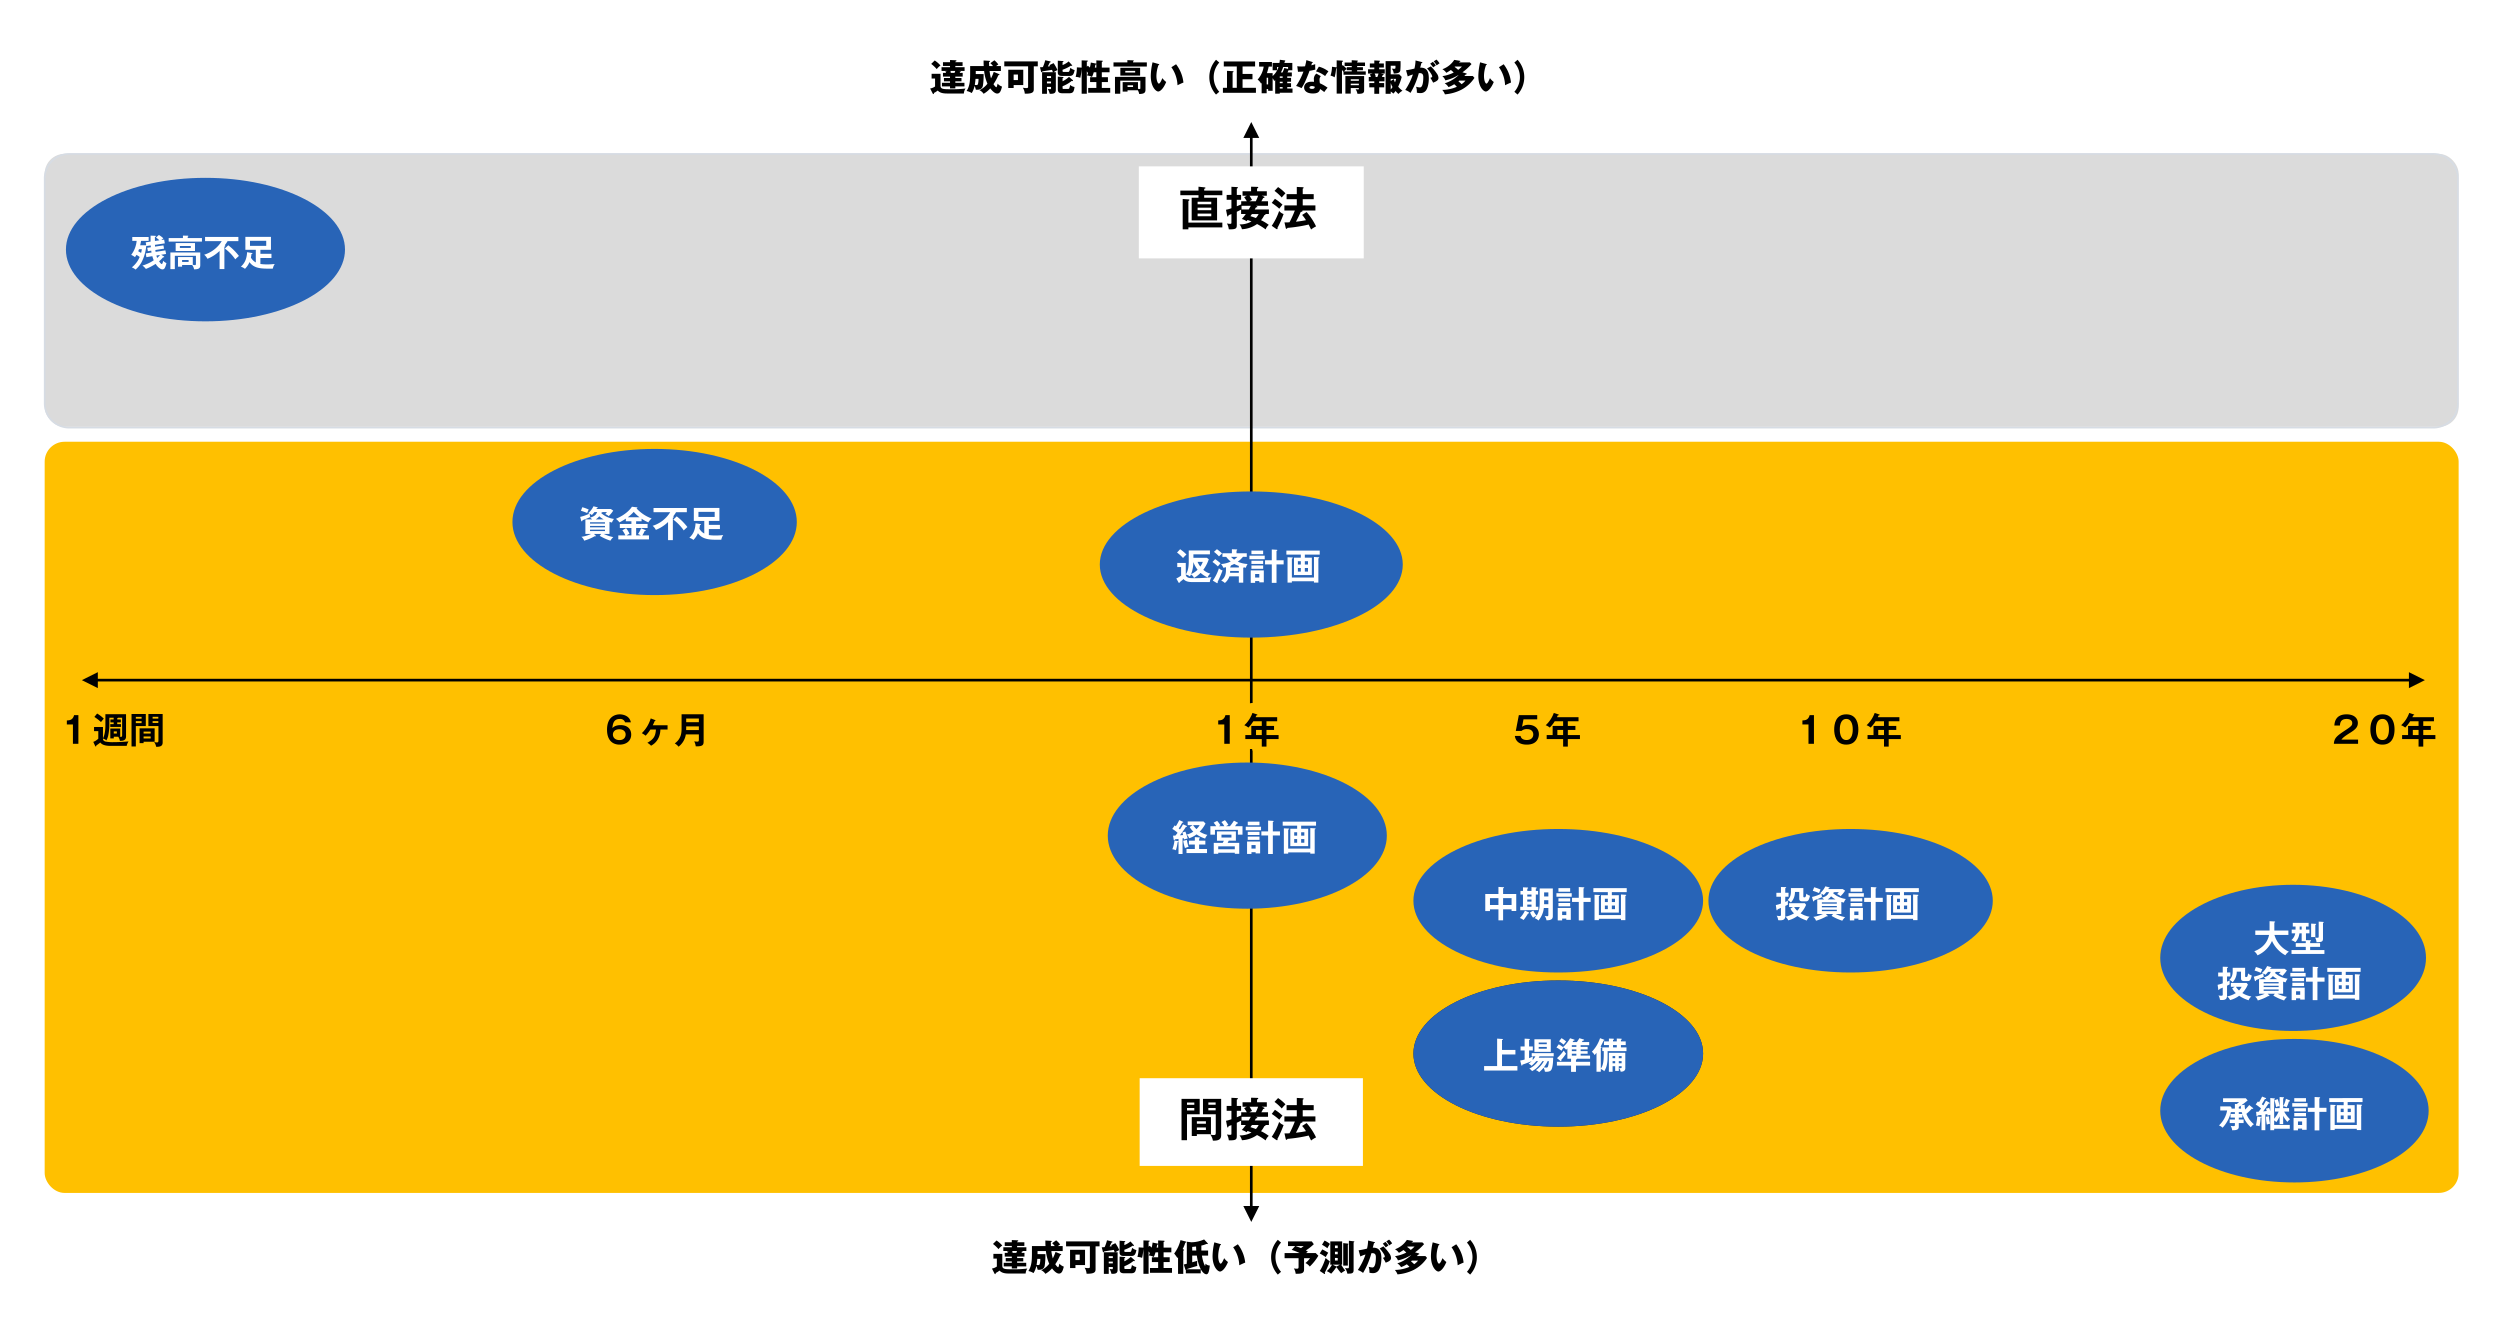
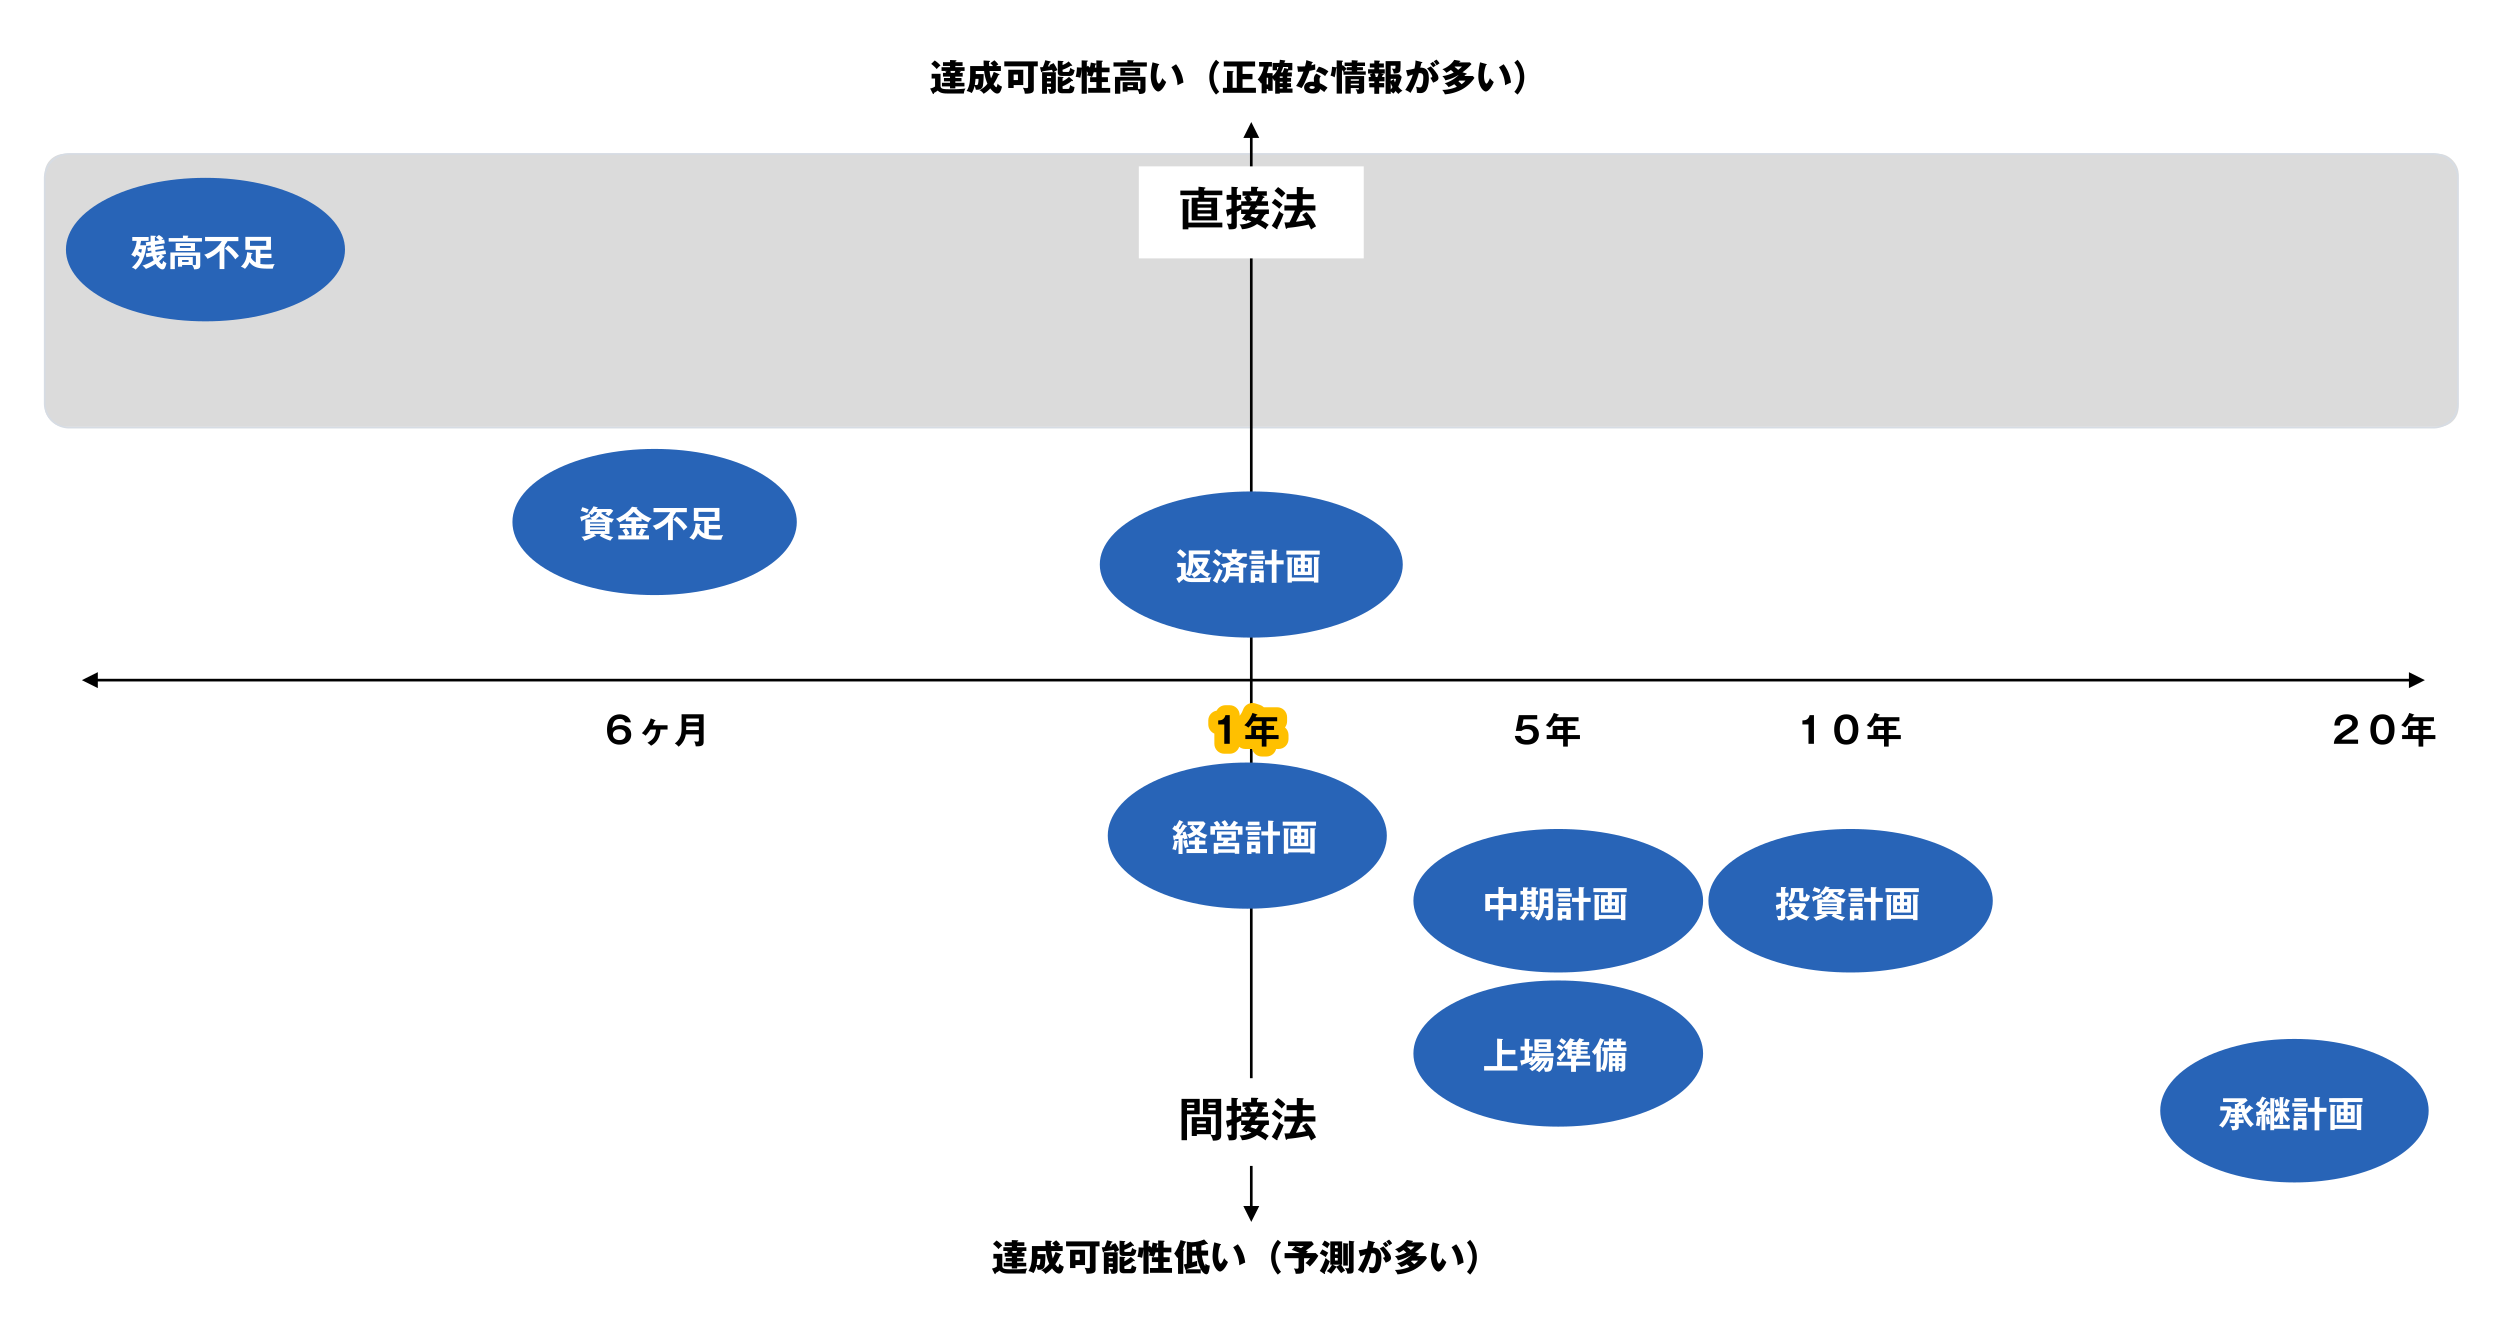
<svg xmlns="http://www.w3.org/2000/svg" width="1511" height="800" viewBox="0 0 1511 800">
  <g id="グループ_9679" data-name="グループ 9679" transform="translate(9894.266 6451)">
    <rect id="長方形_2303" data-name="長方形 2303" width="1511" height="800" transform="translate(-9894.266 -6451)" fill="#fff" />
    <rect id="長方形_2302" data-name="長方形 2302" width="1459" height="165" rx="12" transform="translate(-9867.266 -6358)" fill="#dbdbdb" />
-     <rect id="長方形_2301" data-name="長方形 2301" width="1459" height="454" rx="12" transform="translate(-9867.266 -6184)" fill="#ffc000" />
    <path id="パス_16551" data-name="パス 16551" d="M0,14.8A14.8,14.8,0,0,1,14.8,0h1428.95a14.8,14.8,0,0,1,14.8,14.8v135.85a14.8,14.8,0,0,1-14.8,14.8H14.8A14.8,14.8,0,0,1,0,150.651Z" transform="translate(-9867.266 -6357.975)" fill="none" stroke="#d6dce4" stroke-miterlimit="8" stroke-width="1" />
-     <path id="パス_16535" data-name="パス 16535" d="M808.5-112.326c0-24.4,35.959-44.174,80.317-44.174s80.317,19.777,80.317,44.174-35.959,44.174-80.317,44.174S808.5-87.929,808.5-112.326Z" transform="translate(-9397.123 -5759.733)" fill="#2864b7" />
    <path id="パス_16563" data-name="パス 16563" d="M9.306-10.362C7.9-3.5,2.2-1.21.352-.484A6.761,6.761,0,0,1,2.31,1.958a17.062,17.062,0,0,0,8.778-8.712,18.468,18.468,0,0,0,8.074,8.668A6.849,6.849,0,0,1,21.3-.264a15.96,15.96,0,0,1-8.734-10.1h8.426v-2.684H12.5v-4.84c.242-.066.484-.154.484-.352,0-.176-.154-.264-.484-.286l-2.882-.154v5.632H.99v2.684Zm22.308-5.1H33.22v-2.2H23.65v2.2h1.672v1.848H22.99v2.266h2.134A6.884,6.884,0,0,1,22.77-7.238a9.654,9.654,0,0,1,2.464,1.254,9.33,9.33,0,0,0,2.42-5.368h1.364V-6.6H31.5v1.166h-6.05v2.266H31.5v1.936H22.88V1.1H42.768V-1.232H34.144V-3.168H40.15V-5.434H34.144v-.99c.374-.2.528-.264.528-.462,0-.22-.242-.286-.4-.286L31.614-7.26v-4.092h2.112v-2.266H31.614Zm-2.6,1.848h-1.21v-1.848h1.21Zm5.72-3.608v8.14h2.53v-7.348c.2-.066.484-.176.484-.418,0-.22-.176-.22-.4-.242Zm4.576-1.21V-9.68c0,.726,0,1.012-.726,1.012a10.662,10.662,0,0,1-1.474-.11,6.818,6.818,0,0,1,.9,2.816c3.564,0,3.894-.66,3.894-2.288V-17.6c.154-.066.44-.22.44-.44,0-.176-.154-.22-.308-.22Z" transform="translate(-8532.156 -5875.548)" fill="#fff" />
    <path id="パス_16564" data-name="パス 16564" d="M9.526-5.39A9.687,9.687,0,0,0,11.7-2.552,15.076,15.076,0,0,1,6.446-.528a5.474,5.474,0,0,1,1.76,2.222A15.638,15.638,0,0,0,13.728-.924,20.975,20.975,0,0,0,19.448,1.8,5.055,5.055,0,0,1,21.142-.484a14.625,14.625,0,0,1-5.478-2.09A17.211,17.211,0,0,0,19.008-7.7l-.792-.99h-9.5v2.354H11ZM15.2-6.336a7.566,7.566,0,0,1-1.584,2.244A12.267,12.267,0,0,1,11.77-6.336ZM6.4-14.982v-2.706c.352-.154.572-.286.572-.462s-.176-.242-.462-.242L3.806-18.48v3.5H1.034v2.4H3.806v4.136a25.226,25.226,0,0,1-3.1.9l.374,2.684c.044.264.132.484.286.484.308,0,.4-.4.44-.638.594-.22.946-.352,2-.836v4.224c0,.638-.418.682-.99.682a5.451,5.451,0,0,1-1.584-.2,7.21,7.21,0,0,1,.9,2.728c.264.022,1.122.066,1.254.066C6.314,1.65,6.4.088,6.4-1.232V-7.018a13.822,13.822,0,0,0,1.606-.836C7.986-8.14,7.964-8.58,7.964-9a8.474,8.474,0,0,1,.066-1.188A12.744,12.744,0,0,1,6.4-9.438v-3.146h1.98v-2.4Zm3.41-2.86c.022.352.022,1.65.022,1.958,0,2.728-.726,4.092-2.024,5.346a6.01,6.01,0,0,1,2,1.452,9.253,9.253,0,0,0,2.464-6.4H14.85v3.806c0,.858,0,1.87,1.826,1.87h2.2a1.736,1.736,0,0,0,1.76-1.078,10.121,10.121,0,0,0,.7-2.31,5.051,5.051,0,0,1-2.222-1.254c-.242,2.2-.638,2.222-1.21,2.222-.418,0-.572-.132-.572-.638v-4.972ZM40.3-9.46a11.684,11.684,0,0,0,1.5.418,7.612,7.612,0,0,1,1.232-2.178,14.378,14.378,0,0,1-7.722-3.52c.022-.11.066-.2.088-.286.506-.044.594-.132.594-.352h2.772a8.324,8.324,0,0,1-1.056,1.21,6.391,6.391,0,0,1,2.112,1.254,17.622,17.622,0,0,0,2.75-3.344L41.1-17.226h-8.69c.066-.132.2-.374.286-.506.286-.044.528-.132.528-.286,0-.132-.11-.22-.352-.286l-2.244-.572a12.842,12.842,0,0,1-3.168,4.18c.176.066.572.22.7.264a24.443,24.443,0,0,1-5.588,1.98L23.21-10.1c.044.154.176.33.33.33.308,0,.418-.484.462-.66.154-.066.374-.154,2.332-.924,1.122-.44,1.782-.748,2.31-1.012a6.884,6.884,0,0,1-.286-2,4.381,4.381,0,0,1,1.276.792,19.421,19.421,0,0,0,1.584-1.8h1.606c-.66,1.98-2.156,2.75-4.29,3.388a5.058,5.058,0,0,1,1.254,1.034H25.74v8.8h3.454A20.454,20.454,0,0,1,23.32-.4a4.354,4.354,0,0,1,1.65,2.31A26.693,26.693,0,0,0,31.306-.748a3.886,3.886,0,0,0,.462.066.286.286,0,0,0,.286-.242.58.58,0,0,0-.2-.352l-.946-.88h4.4l-.924,1.144a30.941,30.941,0,0,0,6.49,2.926A8.916,8.916,0,0,1,42.614-.242,22.633,22.633,0,0,1,36.85-2.156H40.3Zm-11.77.242h9.042V-8.4H28.534ZM37.576-6.16H28.534v-.814h9.042Zm0,2.266H28.534V-4.73h9.042Zm-5.544-7.062a8.227,8.227,0,0,0,2.068-1.87,14.931,14.931,0,0,0,2.684,1.87Zm-9-5.192A29.719,29.719,0,0,1,26.8-14.806c.726-1.672.814-1.848.946-2.09A22.931,22.931,0,0,0,23.87-18.3ZM45.452-5.808V1.716h2.662V.638h2.508v.748H53.35V-5.808Zm5.17,2.156v2.134H48.114V-3.652ZM45.87-17.776v2.156h7.084v-2.156Zm0,6.116v1.936h7.084V-11.66Zm0,2.882v2h7.084v-2Zm15.158-3.146v-5.632c.4-.2.484-.264.484-.418,0-.286-.264-.286-.484-.308l-2.86-.176v6.534H54.1v2.486h4.07V1.738h2.86V-9.438H65.34v-2.486ZM44.66-14.718v2.134H53.9v-2.134Zm33.484-.66h9v-2.4H66.99v2.4h8.734v1.87H71.588V-2.992h10.8V-13.508H78.144Zm-4.2,6.028v-2.024h1.782V-9.35Zm1.782,2.068v2.2H73.942v-2.2Zm2.42-2.068v-2.024h1.914V-9.35Zm1.914,2.068v2.2H78.144v-2.2ZM70.312-1.518v-11.44c.4-.132.572-.176.572-.4,0-.242-.22-.264-.572-.286l-2.618-.132V1.54h2.618V.77H83.666v.77h2.662V-13.068c.352-.176.506-.264.506-.462,0-.176-.154-.22-.506-.242l-2.662-.154V-1.518Z" transform="translate(-8554.645 -5848.24)" fill="#fff" />
    <path id="パス_16539" data-name="パス 16539" d="M527.5-134.129c0-23.953,39.2-43.371,87.545-43.371s87.545,19.418,87.545,43.371-39.2,43.371-87.545,43.371S527.5-110.176,527.5-134.129Z" transform="translate(-9567.503 -5772.466)" fill="#2864b7" />
    <path id="パス_16561" data-name="パス 16561" d="M12.43-4.972h5.126V-3.96h2.816V-14.234H12.43v-3.454c.308-.044.572-.154.572-.352s-.2-.264-.374-.286l-3.014-.2v4.29H1.65v10.3H4.488V-4.972H9.614V1.672H12.43Zm0-6.754h5.126V-7.59H12.43ZM9.614-7.59H4.488v-4.136H9.614ZM33.726-4.466v-2.09H32.208v-7.37h1.364V-16.1H32.208V-17.49c.286-.088.55-.2.55-.4,0-.176-.22-.308-.418-.33l-2.75-.176V-16.1H27.038v-1.32c.418-.2.528-.242.528-.44,0-.176-.22-.308-.44-.308l-2.684-.11V-16.1H22.924v2.178h1.518v7.37H22.77v2.09ZM29.59-9.658H27.038v-1.254H29.59Zm0-3.058H27.038v-1.21H29.59Zm0,6.16H27.038V-7.832H29.59ZM42.482-.748v-16.83H34.54v8.954c0,3.872-.836,5.94-1.848,7.458a13.417,13.417,0,0,1-2-3.058l-1.958,1.1a12.819,12.819,0,0,0,1.8,3.212,20.343,20.343,0,0,1,2.156-1.232C32.274-.572,31.834,0,31.482.4A5.612,5.612,0,0,1,33.792,1.8a13.823,13.823,0,0,0,3.256-7.568h2.728v4.158c0,.77-.4.792-.726.792a13.141,13.141,0,0,1-1.5-.154A5.59,5.59,0,0,1,38.632,1.65C40.964,1.672,42.482,1.166,42.482-.748ZM39.776-12.76H37.224V-15.2h2.552Zm0,4.708H37.2c0-.132.022-.726.022-.836v-1.606h2.552ZM28.138-2.794a.429.429,0,0,0-.264-.374L25.608-4.18A15.063,15.063,0,0,1,22.55.264,9.995,9.995,0,0,1,24.816,1.5a34.8,34.8,0,0,0,2.706-4C27.808-2.442,28.138-2.508,28.138-2.794ZM45.452-5.808V1.716h2.662V.638h2.508v.748H53.35V-5.808Zm5.17,2.156v2.134H48.114V-3.652ZM45.87-17.776v2.156h7.084v-2.156Zm0,6.116v1.936h7.084V-11.66Zm0,2.882v2h7.084v-2Zm15.158-3.146v-5.632c.4-.2.484-.264.484-.418,0-.286-.264-.286-.484-.308l-2.86-.176v6.534H54.1v2.486h4.07V1.738h2.86V-9.438H65.34v-2.486ZM44.66-14.718v2.134H53.9v-2.134Zm33.484-.66h9v-2.4H66.99v2.4h8.734v1.87H71.588V-2.992h10.8V-13.508H78.144Zm-4.2,6.028v-2.024h1.782V-9.35Zm1.782,2.068v2.2H73.942v-2.2Zm2.42-2.068v-2.024h1.914V-9.35Zm1.914,2.068v2.2H78.144v-2.2ZM70.312-1.518v-11.44c.4-.132.572-.176.572-.4,0-.242-.22-.264-.572-.286l-2.618-.132V1.54h2.618V.77H83.666v.77h2.662V-13.068c.352-.176.506-.264.506-.462,0-.176-.154-.22-.506-.242l-2.662-.154V-1.518Z" transform="translate(-8998.221 -5896.43)" fill="#fff" />
    <path id="パス_16543" data-name="パス 16543" d="M34.531-232.484H1434.573v1.606H34.531Zm1.607,5.622L26.5-231.681l9.638-4.819ZM1432.966-236.5l9.638,4.819-9.638,4.819Z" transform="translate(-9871.277 -5808.24)" />
    <path id="パス_16550" data-name="パス 16550" d="M467.516,213.266V-435.468h1.606V213.266Zm5.622-1.609-4.819,9.638-4.819-9.638ZM463.5-433.862l4.819-9.638,4.819,9.638Z" transform="translate(-9606.309 -5933.751)" />
-     <path id="パス_16573" data-name="パス 16573" d="M13.464-17.336h-2.6c-.77,2.9-2.552,3.124-4.378,3.212v2.42h3.674V0h3.3ZM37.532-4.29A6.013,6.013,0,0,1,38.544-1.8c1.254.022,3.718.022,3.718-2.6V-17.886H29.788v6.842c0,3.08-.528,6.094-1.474,7.722v-6.842h-5.39v2.486H25.5V-3.1a9.233,9.233,0,0,1-3.036,1.936l1.122,2.42c.066.154.2.352.374.352.22,0,.286-.22.308-.594a27.475,27.475,0,0,0,2.442-1.8C27.522.286,29.172,1.254,33,1.254h9.658A7.52,7.52,0,0,1,43.78-1.452c-2.09.176-5.3.44-8.932.44a22.59,22.59,0,0,1-5.1-.374c-1.43-.484-1.43-1.254-1.43-1.8a4.871,4.871,0,0,1,2.068,1.122A10.774,10.774,0,0,0,31.57-5.412a33.413,33.413,0,0,0,.616-5.566v-4.774h2.6v1.034H32.824v1.76h1.958V-11.9H32.736v1.694h6.446V-11.9H36.938v-1.056h2.178v-1.76H36.938v-.77a.63.63,0,0,0,.506-.264h2.464V-5.17c0,.88-.22.946-.924.946a3.53,3.53,0,0,1-.99-.066h.748V-9.262H32.758v5.984h2.09V-4.29ZM36.7-7.5v1.276H34.848V-7.5ZM23.122-16.258a28.562,28.562,0,0,1,4,3.1c.638-.814,1.056-1.32,1.694-2.068a20.4,20.4,0,0,0-4.026-3.08ZM45.584-18.04V1.606h2.6v-12.32h6.028V-18.04Zm2.6,2.838V-16.28h3.476V-15.2Zm3.476,1.5v1.188H48.18v-1.188ZM55.77-18.04v7.326h6.072V-2c0,.99-.264,1.144-.946,1.144A5.624,5.624,0,0,1,59.2-1.122a6.342,6.342,0,0,1,1.254,2.9,3.569,3.569,0,0,0,.506.022c2.684,0,3.432-.99,3.432-2.662V-18.04Zm2.552,2.794v-1.078h3.454v1.078Zm3.454,1.54v1.1H58.322v-1.1ZM59.554-9.372H50.446V-.418h2.42v-.836h6.688ZM52.866-6.226V-7.392h4.29v1.166Zm4.29,1.782v1.21h-4.29v-1.21Z" transform="translate(-9860.352 -6001.433)" />
    <path id="パス_16571" data-name="パス 16571" d="M8.184-2.552c1.1-1.342,2-2.046,5.346-4.158,3.234-2.024,4.6-3.432,4.6-5.9,0-2.86-2.31-5.214-6.8-5.214-6.974,0-7.3,5.258-7.392,6.776H7.3c.11-2,.726-3.982,4.048-3.982,1.606,0,3.388.594,3.388,2.442,0,1.32-.44,1.936-3.674,4.07C5.61-4.884,3.872-3.74,3.63,0H18.26V-2.552ZM33-17.82c-6.556,0-7.3,6.16-7.3,9.152,0,3.124.814,9.152,7.3,9.152,6.512,0,7.3-6.05,7.3-9.152S39.49-17.82,33-17.82Zm0,2.772c3.916,0,3.916,5.434,3.916,6.38s0,6.38-3.916,6.38-3.916-5.434-3.916-6.38C29.084-9.7,29.128-15.048,33-15.048Zm24.662,1.43H64.13V-16.1H51.084c.22-.484.33-.748.484-1.1.33-.022.616-.022.616-.308,0-.154-.044-.2-.308-.286l-2.684-.88a18.462,18.462,0,0,1-4.906,7.436,8.62,8.62,0,0,1,2.464,1.43,21.7,21.7,0,0,0,2.97-3.806h5.1v2.794H48.488V-5.3H44.88v2.42h9.944V1.672h2.838V-2.882h7.326V-5.3H57.662V-8.4h4.576v-2.42H57.662ZM54.824-5.3H51.348V-8.4h3.476Z" transform="translate(-8487.309 -6001.433)" />
    <path id="パス_16572" data-name="パス 16572" d="M18.084-12.98c-.858-4.686-6.05-4.84-6.688-4.84-2.244,0-7.7,1.012-7.7,9.306,0,6.622,3.608,9,7.59,9,4.092,0,7.018-2.31,7.018-6.072,0-3.168-2.068-5.72-6.38-5.72-3.168,0-4.422,1.232-4.972,1.782.22-3.1,1.034-5.5,4.444-5.5a3.014,3.014,0,0,1,3.212,2.046ZM11.22-8.8c2.178,0,3.718,1.254,3.718,3.146,0,1.518-.9,3.388-3.74,3.388-2.728,0-3.96-1.672-3.96-3.344C7.238-6.468,7.678-8.8,11.22-8.8Zm22.022.154C33-4.51,31.79-2.772,28.072-.616a8.631,8.631,0,0,1,2.222,1.76c5.39-2.86,5.61-8.36,5.654-9.79h4.334V-11.2H31.328c.264-.506.7-1.408,1.21-2.618.286-.044.462-.11.462-.264,0-.132-.088-.22-.264-.286l-2.64-.99a20.435,20.435,0,0,1-5.368,8.91,18.686,18.686,0,0,1,2.31,1.518A23.815,23.815,0,0,0,29.9-8.646ZM59.2-5.7v3.014c0,1.034-.132,1.364-.946,1.364a13.13,13.13,0,0,1-1.87-.176,8.2,8.2,0,0,1,.924,3.014c4.62.176,4.774-1.166,4.774-3.168V-17.864H48.752V-9.7c0,2.64,0,6.512-4.114,9.46a7.8,7.8,0,0,1,2.288,1.98,11.624,11.624,0,0,0,4.4-7.436ZM51.524-8.316c0-.792.022-.99.022-1.21v-1.012H59.2v2.222Zm.022-4.774v-2.178H59.2v2.178Z" transform="translate(-9531.072 -6001.433)" />
    <path id="パス_16568" data-name="パス 16568" d="M6.05-17.336,4.224-7.81H7.678a4.667,4.667,0,0,1,3.366-1.078c2.97,0,3.74,1.914,3.74,3.234,0,1.782-1.21,3.344-3.894,3.344-.682,0-3.3,0-3.784-2.464H3.63c.22,1.21.9,5.258,7.26,5.258,6.732,0,7.282-4.884,7.282-6.248,0-3.5-2.662-5.72-6.248-5.72a6.243,6.243,0,0,0-3.916,1.166l.858-4.466H17.16v-2.552Zm29.612,3.718H42.13V-16.1H29.084c.22-.484.33-.748.484-1.1.33-.022.616-.022.616-.308,0-.154-.044-.2-.308-.286l-2.684-.88a18.462,18.462,0,0,1-4.906,7.436,8.62,8.62,0,0,1,2.464,1.43,21.7,21.7,0,0,0,2.97-3.806h5.1v2.794H26.488V-5.3H22.88v2.42h9.944V1.672h2.838V-2.882h7.326V-5.3H35.662V-8.4h4.576v-2.42H35.662ZM32.824-5.3H29.348V-8.4h3.476Z" transform="translate(-8982.336 -6001.433)" />
    <path id="パス_16569" data-name="パス 16569" d="M13.464-17.336h-2.6c-.77,2.9-2.552,3.124-4.378,3.212v2.42h3.674V0h3.3ZM33-17.82c-6.556,0-7.3,6.16-7.3,9.152,0,3.124.814,9.152,7.3,9.152,6.512,0,7.3-6.05,7.3-9.152S39.49-17.82,33-17.82Zm0,2.772c3.916,0,3.916,5.434,3.916,6.38s0,6.38-3.916,6.38-3.916-5.434-3.916-6.38C29.084-9.7,29.128-15.048,33-15.048Z" transform="translate(-8811.379 -6001.433)" />
    <path id="パス_16570" data-name="パス 16570" d="M13.662-13.618H20.13V-16.1H7.084c.22-.484.33-.748.484-1.1.33-.022.616-.022.616-.308,0-.154-.044-.2-.308-.286l-2.684-.88A18.462,18.462,0,0,1,.286-11.242,8.62,8.62,0,0,1,2.75-9.812a21.7,21.7,0,0,0,2.97-3.806h5.1v2.794H4.488V-5.3H.88v2.42h9.944V1.672h2.838V-2.882h7.326V-5.3H13.662V-8.4h4.576v-2.42H13.662ZM10.824-5.3H7.348V-8.4h3.476Z" transform="translate(-8766.4 -6001.433)" />
    <path id="パス_16558" data-name="パス 16558" d="M15.312-8.712h4.444v-2.266H17.974a3.513,3.513,0,0,0,.176-.506c.2-.022.462-.066.462-.286s-.22-.242-.506-.264l-.968-.088H20.9v-2.244H15.312v-.792H19.69V-17.4H15.312v-.352c.44-.154.682-.242.682-.506,0-.242-.286-.308-.638-.33L12.1-18.722v1.32H7.832v2.244H12.1v.792H6.974v2.244H10.6l-1.342.264c.088.154.286.528.44.88H7.832v2.266H12.1v.858H8.426V-5.83H12.1v.858H7.216v2.178H12.1v1.232h3.212V-2.794h5.5V-4.972h-5.5V-5.83H19.03V-7.854H15.312Zm-3.52-2.266.9-.176c-.11-.286-.2-.55-.4-.968h2.948a7.07,7.07,0,0,1-.418,1.144ZM.726-16.368A21.244,21.244,0,0,1,4.07-13.222a10.147,10.147,0,0,1,2.266-2.2A17.351,17.351,0,0,0,2.86-18.458Zm.242,5.984v2.86h2.09v4.8A7.378,7.378,0,0,1,.088-1.5l1.54,3.014c.11.22.242.352.4.352.2,0,.352-.154.352-.44,0-.088-.022-.176-.022-.242A9.762,9.762,0,0,0,4.642-.286c1.144,1.144,2.552,1.8,5.654,1.8H20.46A6.233,6.233,0,0,1,21.472-1.5a62.978,62.978,0,0,1-8.558.44c-4.752,0-6.556,0-6.556-2.112v-7.216ZM38.522-11.55a25.588,25.588,0,0,1-1.65,3.916,26.144,26.144,0,0,1-.858-4.444h6.842V-15.07h-2.9a12.807,12.807,0,0,1,1.342-.968,12.5,12.5,0,0,0-2.4-2.53l-2.4,1.76a12.125,12.125,0,0,1,1.584,1.738H35.75c-.044-1.122-.044-1.738-.066-2.42.4-.154.572-.286.572-.462,0-.242-.264-.264-.462-.286l-3.41-.2c0,.99,0,2.134.088,3.366H24.266v3.146c0,5.1,0,8.58-2.156,11.924a8.8,8.8,0,0,1,3.1,1.254A12.636,12.636,0,0,0,26.928-3.08,9.052,9.052,0,0,1,27.7-.792c.352.022.528.044.77.044,2.992,0,3.366-1.848,3.5-2.442a39.564,39.564,0,0,0,.418-7.04h-4.73v-1.848h5.06a25.588,25.588,0,0,0,2,7.678,13.328,13.328,0,0,1-4.84,3.916,5.945,5.945,0,0,1,2.508,2.178A15.6,15.6,0,0,0,36.41-1.584c.528.66,2.42,3.124,4.2,3.124,1.826,0,2.332-1.98,2.926-4.2a6.443,6.443,0,0,1-2.684-1.8c-.088.484-.462,2.178-.726,2.178-.418,0-1.342-1.21-1.76-1.826a31.023,31.023,0,0,0,2.926-5.434c.484-.044.682-.154.682-.374,0-.2-.2-.286-.308-.33Zm-9.2,4.2A12.578,12.578,0,0,1,29-4.224c-.176.484-.462.638-1.078.638a3.863,3.863,0,0,1-.858-.132,32.09,32.09,0,0,0,.44-3.63Zm33.4-7.568h2.42v-2.992H44.9v2.992H59.29V-2.75c0,.66,0,.99-1.144.99A13.709,13.709,0,0,1,56.1-1.98a7.69,7.69,0,0,1,1.188,3.608c4.972.088,5.434-1.1,5.434-2.75ZM47.3-12.848V-1.8h3.256v-1.8h5.808v-9.24Zm5.852,2.9v3.322h-2.6V-9.944Zm19.052-5.7a6.663,6.663,0,0,1,.4.616c-.638.11-.968.176-1.386.22.176-.33.946-2,1.144-2.376.154-.044.242-.088.308-.11a.349.349,0,0,0,.242-.33.3.3,0,0,0-.242-.264l-3.036-.7a23.643,23.643,0,0,1-1.408,4.136c-.4.044-.7.066-1.76.11l.66,2.64c.044.2.11.352.286.352.308,0,.374-.176.484-.484.814-.176,4.906-.77,5.83-.946a9.863,9.863,0,0,1,.528,1.43H67.738V1.694h2.948V-2.442H73.15v.858c0,.462-.154.484-.55.484-.2,0-1.21-.11-1.43-.132A8.805,8.805,0,0,1,72.314,1.65c.242.022.462.044.748.044,2.992,0,2.992-1.386,2.992-2.926v-10.12H74.646c.462-.286,1.408-.836,2.376-1.3a21.189,21.189,0,0,0-2.332-4.18ZM70.686-4.6V-5.72H73.15V-4.6Zm0-3.256V-8.976H73.15v1.122ZM83.82-17.886a13.248,13.248,0,0,1-3.7,2.222V-17.38c.418-.176.55-.242.55-.44a.266.266,0,0,0-.264-.264l-3.168-.242v7.15c0,1.958,1.5,2.068,2.794,2.068h4.422c2.024,0,2.508-1.3,2.97-3.542a6.584,6.584,0,0,1-2.618-1.386c-.506,2.508-.88,2.508-1.32,2.508H80.784c-.506,0-.66-.088-.66-.638v-.682a22.8,22.8,0,0,0,5.06-2.486,4.434,4.434,0,0,0,.506.154.244.244,0,0,0,.264-.22.353.353,0,0,0-.11-.242Zm.2,9.328a15.725,15.725,0,0,1-3.894,2.684V-7.766c.4-.132.528-.2.528-.44a.236.236,0,0,0-.242-.264l-3.168-.22V-1.1c0,2,.968,2.464,2.882,2.464h4c2.53,0,2.838-1.122,3.234-3.784A5.614,5.614,0,0,1,84.7-3.652a9.215,9.215,0,0,1-.572,2.112,1.028,1.028,0,0,1-.836.308H80.828c-.462,0-.7,0-.7-.638V-2.9a18.917,18.917,0,0,0,5.5-3.19,1.637,1.637,0,0,0,.484.11.293.293,0,0,0,.33-.308.376.376,0,0,0-.154-.286ZM97.2-17.2a24.762,24.762,0,0,1-.572,3.058c-.264-.264-.506-.506-1.188-1.122l-.66.55v-2.97c.4-.11.638-.154.638-.44,0-.242-.264-.264-.418-.264l-3.344-.132v4.4c-.066,0-.2-.022-.286-.022l-2.6-.154a21.151,21.151,0,0,1-.748,5.764,8.624,8.624,0,0,1,2.816.572,31.062,31.062,0,0,0,.77-5.17h.044V1.672h3.124v-13.53A10.52,10.52,0,0,1,95.5-10.8c-.352.814-.484,1.078-.638,1.408a7.838,7.838,0,0,1,3.036.9,14.563,14.563,0,0,0,1.056-2.816h1.584v2.97H96.756v2.926h3.784v3.564H95.612v2.9h13.31v-2.9H103.84V-5.412h3.7V-8.338h-3.7v-2.97h4.686v-2.838H103.84V-17.6c.11-.022.572-.088.572-.44,0-.242-.22-.286-.352-.286l-3.52-.176v2.068c-.044-.11-.242-.154-.352-.176Zm3.344,3.058h-.924c.176-.792.242-1.276.308-1.716a1.253,1.253,0,0,0,.616-.33Zm26.136,1.738c-.022-.616-.022-2.288-.022-2.992a14,14,0,0,0,3.124-.99,1.566,1.566,0,0,0,.462.088c.132,0,.33-.044.33-.264,0-.132-.066-.2-.22-.352L128.326-19.1a19.434,19.434,0,0,1-7.744,1.716l-2.706-.33V-4.4c-.154.022-1.452.352-1.826.484l.9,2.838c.11.352.132.418.33.44V1.386h9V-1.078h-8.624c2.464-.836,3.894-1.254,6.578-2.024a7.912,7.912,0,0,1-.132-1.54,8.287,8.287,0,0,1,.132-1.54c-.77.242-1.144.33-3.1.88V-9.328h2.794c1.188,8.272,4.048,11.286,5.808,11.286,1.43,0,1.76-2.948,2.046-5.28a3.737,3.737,0,0,1-2.618-1.144c-.022.2-.088,1.32-.242,1.32-.22,0-1.254-2.2-1.914-6.182h3.74v-3.08Zm-5.544,0v-2.178c.968-.066,2.024-.2,2.332-.242.022.66.044,1.364.132,2.42Zm-5.764-.88a22.628,22.628,0,0,0,1.584-3.806c.484-.2.594-.286.594-.506,0-.176-.154-.2-.374-.264l-3.124-.836a21.822,21.822,0,0,1-3.828,8.14,22.331,22.331,0,0,1,1.98,2.706c.154-.176.22-.286.374-.484V1.694h3.146V-12.364c.308-.088.484-.132.484-.352,0-.154-.066-.2-.308-.308Zm19.14-4.048a39.271,39.271,0,0,0-1.078,8.228c0,6.8,3.256,9.416,4.488,9.416,1.078,0,3.08-1.5,4.84-5.764a10.008,10.008,0,0,1-2.31-2.332c-.594,1.386-1.43,3.322-2.134,3.322-.638,0-1.474-1.87-1.474-4.554a19.687,19.687,0,0,1,1.232-6.622c.2-.022.462-.066.462-.352,0-.2-.242-.264-.44-.33Zm11.374,2.97a20.035,20.035,0,0,1,3.7,10.89c.726-.374,2.288-1.122,3.586-1.628A21.94,21.94,0,0,0,148.72-16.17Zm26.994-4.51A15.6,15.6,0,0,0,168.828-8.36a15.6,15.6,0,0,0,4.048,10.516L174.834.462a13.058,13.058,0,0,1-3.366-8.822,13.058,13.058,0,0,1,3.366-8.822Zm17.094,8.008c.484-.418.748-.594,1.078-.836a9.6,9.6,0,0,0-1.232-.748,32.1,32.1,0,0,0,4.818-3.762L193.4-17.908H179.036v2.816h4.312l-2.09,2.288a39.675,39.675,0,0,1,4.8,1.936h-9.086v3.1h8.448v5.06c0,.99-.11,1.3-1.056,1.3a9.334,9.334,0,0,1-1.782-.176,7.456,7.456,0,0,1,1.078,3.234c3.542.066,5.082-.22,5.082-2.684V-7.766h3.608a12.864,12.864,0,0,1-2.794,2.926,7.5,7.5,0,0,1,2.64,2.134,31.084,31.084,0,0,0,5.192-6.556l-1.606-1.606ZM188.5-15.092a13.97,13.97,0,0,1-1.628,1.21c-1.166-.462-2.882-1.056-3.278-1.21ZM205.634-3.85a13.205,13.205,0,0,1-3.19,3.894,13.586,13.586,0,0,1,2.662,1.584A24.315,24.315,0,0,0,208.12-2.2a1.665,1.665,0,0,0,.33-.022,27.375,27.375,0,0,0,2.728,3.52A20.661,20.661,0,0,1,213.62-.308a22.345,22.345,0,0,1-2.442-3.542h.572V-17.93H204.6V-3.85Zm3.454-7.832v1.562h-1.672v-1.562Zm0,3.784v1.562h-1.672V-7.9Zm-1.672-5.94V-15.4h1.672v1.562ZM205.964-3.85h4.444l-2.024,1.144c-.066-.022-.132-.066-.2-.088Zm-6.38-12.034a22.26,22.26,0,0,1,3.256,2.112,24.4,24.4,0,0,1,1.54-2.618,15.786,15.786,0,0,0-3.256-2.024ZM198.2-10.626a31.745,31.745,0,0,1,3.63,2.2,26.109,26.109,0,0,1,1.518-2.618,28.811,28.811,0,0,0-3.608-2.024Zm2.486,12.188a1.218,1.218,0,0,0,.506.242c.176,0,.242-.088.242-.264a1.34,1.34,0,0,0-.176-.55A49.569,49.569,0,0,0,204.314-5.9a15.746,15.746,0,0,1-2.53-2c-.572,1.672-1.936,5.588-3.586,7.832ZM212.41-16.874V-3.3H215.2V-15.928c.132-.066.308-.2.308-.374,0-.242-.264-.286-.55-.308Zm3.432-1.43V-2.75c0,.7,0,1.1-.77,1.1a15.951,15.951,0,0,1-1.606-.154,8.644,8.644,0,0,1,1.43,3.388c2.354,0,3.784,0,3.784-2.046v-16.83c.242-.154.44-.242.44-.44,0-.176-.242-.22-.44-.242Zm11.616-.154a23.372,23.372,0,0,1-.66,4.906,50.435,50.435,0,0,1-5.082,1.034L222.75-8.8a17.525,17.525,0,0,1,3.124-1.188,39.207,39.207,0,0,1-4.642,9.372,10.838,10.838,0,0,1,3.168,1.76,45.737,45.737,0,0,0,5.016-11.9c.22-.022.44-.044.66-.044,2,0,2.068,1.606,2.068,2.486,0,2.2-.242,6.16-2.046,6.16a8.6,8.6,0,0,1-2.31-.44A10.32,10.32,0,0,1,228.25.99a5.726,5.726,0,0,0,1.87.264A4.076,4.076,0,0,0,233.662-.2c1.826-2.31,1.826-7.018,1.826-7.37,0-4.268-1.32-6.688-5.214-6.534.11-.484.616-2.332.726-2.772.286-.022.572-.022.572-.308,0-.242-.132-.286-.528-.374Zm8.866,1.936c.484.506,1.584,1.958,1.8,2.244.99-.726,1.1-.814,1.606-1.166a14.3,14.3,0,0,0-1.8-2.178Zm-1.892,2.882c.946,1.012,3.1,3.784,3.1,4.84,0,.484-.286.572-1.122.836a23.6,23.6,0,0,1,1.672,2.926c1.32-.506,3.234-1.21,3.234-2.86a4.874,4.874,0,0,0-1.056-2.75,27.235,27.235,0,0,0-3.564-4.246Zm4-4.268a9.806,9.806,0,0,1,1.76,2.42c.506-.352,1.3-.9,1.782-1.254a12.236,12.236,0,0,0-1.848-2.244Zm17.38,6.622a34.761,34.761,0,0,0,5.478-4.994l-1.034-1.012h-6.534c.066-.088.132-.176.22-.286.2-.044.616-.154.616-.418,0-.2-.264-.242-.352-.264l-3.344-.55a14.222,14.222,0,0,1-7.172,5.654A7.266,7.266,0,0,1,246.07-11a30.807,30.807,0,0,0,2.728-1.694,10.163,10.163,0,0,1,1.716,1.562,23.045,23.045,0,0,1-6.864,2.156,6.043,6.043,0,0,1,1.826,2.552,25.063,25.063,0,0,0,8.052-3.322,6.54,6.54,0,0,1-1.122,1.078,20.807,20.807,0,0,1-7.326,4.026,6.9,6.9,0,0,1,2.288,2.288,17.1,17.1,0,0,0,3.454-1.738,11.69,11.69,0,0,1,1.606,1.562,22.9,22.9,0,0,1-8.822,1.87,8.366,8.366,0,0,1,1.606,2.684A26.848,26.848,0,0,0,254.958-.66a21.56,21.56,0,0,0,8.118-7.282l-1.012-1.122h-5.126c.22-.22.4-.418.792-.88.308-.044.638-.11.638-.418,0-.22-.242-.286-.418-.33Zm1.8,4.994a9.082,9.082,0,0,1-2.332,2.156,24.292,24.292,0,0,0-1.914-1.716,5.087,5.087,0,0,0,.528-.44Zm-2.112-8.514a13.643,13.643,0,0,1-2.288,2.046,13.568,13.568,0,0,0-2.156-1.782,1.563,1.563,0,0,0,.286-.264Zm11-2.53a39.271,39.271,0,0,0-1.078,8.228c0,6.8,3.256,9.416,4.488,9.416,1.078,0,3.08-1.5,4.84-5.764a10.008,10.008,0,0,1-2.31-2.332c-.594,1.386-1.43,3.322-2.134,3.322-.638,0-1.474-1.87-1.474-4.554a19.687,19.687,0,0,1,1.232-6.622c.2-.022.462-.066.462-.352,0-.2-.242-.264-.44-.33Zm11.374,2.97a20.035,20.035,0,0,1,3.7,10.89c.726-.374,2.288-1.122,3.586-1.628A21.94,21.94,0,0,0,280.72-16.17Zm9.306-2.816a13.167,13.167,0,0,1,3.366,8.822A13.278,13.278,0,0,1,287.188.462l1.936,1.694A15.6,15.6,0,0,0,293.172-8.36a15.6,15.6,0,0,0-4.048-10.516Z" transform="translate(-9294.83 -5682.788)" />
    <path id="パス_16578" data-name="パス 16578" d="M15.312-8.712h4.444v-2.266H17.974a3.513,3.513,0,0,0,.176-.506c.2-.022.462-.066.462-.286s-.22-.242-.506-.264l-.968-.088H20.9v-2.244H15.312v-.792H19.69V-17.4H15.312v-.352c.44-.154.682-.242.682-.506,0-.242-.286-.308-.638-.33L12.1-18.722v1.32H7.832v2.244H12.1v.792H6.974v2.244H10.6l-1.342.264c.088.154.286.528.44.88H7.832v2.266H12.1v.858H8.426V-5.83H12.1v.858H7.216v2.178H12.1v1.232h3.212V-2.794h5.5V-4.972h-5.5V-5.83H19.03V-7.854H15.312Zm-3.52-2.266.9-.176c-.11-.286-.2-.55-.4-.968h2.948a7.07,7.07,0,0,1-.418,1.144ZM.726-16.368A21.244,21.244,0,0,1,4.07-13.222a10.147,10.147,0,0,1,2.266-2.2A17.351,17.351,0,0,0,2.86-18.458Zm.242,5.984v2.86h2.09v4.8A7.378,7.378,0,0,1,.088-1.5l1.54,3.014c.11.22.242.352.4.352.2,0,.352-.154.352-.44,0-.088-.022-.176-.022-.242A9.762,9.762,0,0,0,4.642-.286c1.144,1.144,2.552,1.8,5.654,1.8H20.46A6.233,6.233,0,0,1,21.472-1.5a62.978,62.978,0,0,1-8.558.44c-4.752,0-6.556,0-6.556-2.112v-7.216ZM38.522-11.55a25.588,25.588,0,0,1-1.65,3.916,26.144,26.144,0,0,1-.858-4.444h6.842V-15.07h-2.9a12.807,12.807,0,0,1,1.342-.968,12.5,12.5,0,0,0-2.4-2.53l-2.4,1.76a12.125,12.125,0,0,1,1.584,1.738H35.75c-.044-1.122-.044-1.738-.066-2.42.4-.154.572-.286.572-.462,0-.242-.264-.264-.462-.286l-3.41-.2c0,.99,0,2.134.088,3.366H24.266v3.146c0,5.1,0,8.58-2.156,11.924a8.8,8.8,0,0,1,3.1,1.254A12.636,12.636,0,0,0,26.928-3.08,9.052,9.052,0,0,1,27.7-.792c.352.022.528.044.77.044,2.992,0,3.366-1.848,3.5-2.442a39.564,39.564,0,0,0,.418-7.04h-4.73v-1.848h5.06a25.588,25.588,0,0,0,2,7.678,13.328,13.328,0,0,1-4.84,3.916,5.945,5.945,0,0,1,2.508,2.178A15.6,15.6,0,0,0,36.41-1.584c.528.66,2.42,3.124,4.2,3.124,1.826,0,2.332-1.98,2.926-4.2a6.443,6.443,0,0,1-2.684-1.8c-.088.484-.462,2.178-.726,2.178-.418,0-1.342-1.21-1.76-1.826a31.023,31.023,0,0,0,2.926-5.434c.484-.044.682-.154.682-.374,0-.2-.2-.286-.308-.33Zm-9.2,4.2A12.578,12.578,0,0,1,29-4.224c-.176.484-.462.638-1.078.638a3.863,3.863,0,0,1-.858-.132,32.09,32.09,0,0,0,.44-3.63Zm33.4-7.568h2.42v-2.992H44.9v2.992H59.29V-2.75c0,.66,0,.99-1.144.99A13.709,13.709,0,0,1,56.1-1.98a7.69,7.69,0,0,1,1.188,3.608c4.972.088,5.434-1.1,5.434-2.75ZM47.3-12.848V-1.8h3.256v-1.8h5.808v-9.24Zm5.852,2.9v3.322h-2.6V-9.944Zm19.052-5.7a6.663,6.663,0,0,1,.4.616c-.638.11-.968.176-1.386.22.176-.33.946-2,1.144-2.376.154-.044.242-.088.308-.11a.349.349,0,0,0,.242-.33.3.3,0,0,0-.242-.264l-3.036-.7a23.643,23.643,0,0,1-1.408,4.136c-.4.044-.7.066-1.76.11l.66,2.64c.044.2.11.352.286.352.308,0,.374-.176.484-.484.814-.176,4.906-.77,5.83-.946a9.863,9.863,0,0,1,.528,1.43H67.738V1.694h2.948V-2.442H73.15v.858c0,.462-.154.484-.55.484-.2,0-1.21-.11-1.43-.132A8.805,8.805,0,0,1,72.314,1.65c.242.022.462.044.748.044,2.992,0,2.992-1.386,2.992-2.926v-10.12H74.646c.462-.286,1.408-.836,2.376-1.3a21.189,21.189,0,0,0-2.332-4.18ZM70.686-4.6V-5.72H73.15V-4.6Zm0-3.256V-8.976H73.15v1.122ZM83.82-17.886a13.248,13.248,0,0,1-3.7,2.222V-17.38c.418-.176.55-.242.55-.44a.266.266,0,0,0-.264-.264l-3.168-.242v7.15c0,1.958,1.5,2.068,2.794,2.068h4.422c2.024,0,2.508-1.3,2.97-3.542a6.584,6.584,0,0,1-2.618-1.386c-.506,2.508-.88,2.508-1.32,2.508H80.784c-.506,0-.66-.088-.66-.638v-.682a22.8,22.8,0,0,0,5.06-2.486,4.434,4.434,0,0,0,.506.154.244.244,0,0,0,.264-.22.353.353,0,0,0-.11-.242Zm.2,9.328a15.725,15.725,0,0,1-3.894,2.684V-7.766c.4-.132.528-.2.528-.44a.236.236,0,0,0-.242-.264l-3.168-.22V-1.1c0,2,.968,2.464,2.882,2.464h4c2.53,0,2.838-1.122,3.234-3.784A5.614,5.614,0,0,1,84.7-3.652a9.215,9.215,0,0,1-.572,2.112,1.028,1.028,0,0,1-.836.308H80.828c-.462,0-.7,0-.7-.638V-2.9a18.917,18.917,0,0,0,5.5-3.19,1.637,1.637,0,0,0,.484.11.293.293,0,0,0,.33-.308.376.376,0,0,0-.154-.286ZM97.2-17.2a24.762,24.762,0,0,1-.572,3.058c-.264-.264-.506-.506-1.188-1.122l-.66.55v-2.97c.4-.11.638-.154.638-.44,0-.242-.264-.264-.418-.264l-3.344-.132v4.4c-.066,0-.2-.022-.286-.022l-2.6-.154a21.151,21.151,0,0,1-.748,5.764,8.624,8.624,0,0,1,2.816.572,31.062,31.062,0,0,0,.77-5.17h.044V1.672h3.124v-13.53A10.52,10.52,0,0,1,95.5-10.8c-.352.814-.484,1.078-.638,1.408a7.838,7.838,0,0,1,3.036.9,14.563,14.563,0,0,0,1.056-2.816h1.584v2.97H96.756v2.926h3.784v3.564H95.612v2.9h13.31v-2.9H103.84V-5.412h3.7V-8.338h-3.7v-2.97h4.686v-2.838H103.84V-17.6c.11-.022.572-.088.572-.44,0-.242-.22-.286-.352-.286l-3.52-.176v2.068c-.044-.11-.242-.154-.352-.176Zm3.344,3.058h-.924c.176-.792.242-1.276.308-1.716a1.253,1.253,0,0,0,.616-.33ZM125.62-.44a7.622,7.622,0,0,1,.836,2.266c2.97-.088,3.784-.748,3.784-2.662V-8.558H111.8V1.65h3.19v-7.9h12.144v4.466c0,.44-.11.594-.506.594a3.57,3.57,0,0,1-.924-.154V-5.368h-9.262V.374h2.948V-.44Zm-2.9-3.036V-2.42h-3.322V-3.476Zm-7.678-10.56v4.73h11.946v-4.73Zm8.954,1.87v.99H118.03v-.99Zm-1.276-5.126v-.572c.33-.132.44-.242.44-.374,0-.22-.308-.286-.44-.286l-3.432-.132v1.364H110.9v2.508h20.152v-2.508Zm11.792-.044a39.271,39.271,0,0,0-1.078,8.228c0,6.8,3.256,9.416,4.488,9.416,1.078,0,3.08-1.5,4.84-5.764a10.008,10.008,0,0,1-2.31-2.332c-.594,1.386-1.43,3.322-2.134,3.322-.638,0-1.474-1.87-1.474-4.554a19.687,19.687,0,0,1,1.232-6.622c.2-.022.462-.066.462-.352,0-.2-.242-.264-.44-.33Zm11.374,2.97a20.035,20.035,0,0,1,3.7,10.89c.726-.374,2.288-1.122,3.586-1.628A21.94,21.94,0,0,0,148.72-16.17Zm26.994-4.51A15.6,15.6,0,0,0,168.828-8.36a15.6,15.6,0,0,0,4.048,10.516L174.834.462a13.058,13.058,0,0,1-3.366-8.822,13.058,13.058,0,0,1,3.366-8.822ZM188.914-1.914V-7.106H194.9v-3.212h-5.984v-4.51h7.568v-3.014h-18.92v3.014h7.854V-1.914h-2.53V-11.2c.33-.154.55-.242.55-.462,0-.308-.33-.308-.55-.33l-3.388-.176V-1.914h-2.464V1.078h19.954V-1.914Zm26.994-6.028v-.88h2.772V-11.2h-2.6c.374-.792.44-.924.616-1.342h2.288v-4.422h-4.8c.066-.264.176-.616.242-.9.088-.044.308-.176.308-.352,0-.2-.176-.264-.462-.308l-2.816-.352c-.022.4-.154,1.32-.264,1.914h-4.114v4.422h2.684v-1.98h.836a11.434,11.434,0,0,1-3.52,5.478V-10.78h-3.454a32.05,32.05,0,0,0,1.078-3.96h1.958v-2.794h-7.744v2.794h2.75A14.883,14.883,0,0,1,198-6.886a6.373,6.373,0,0,1,2.068,2.4c.088-.088.286-.264.374-.374V1.386h3.036V-1.166h.88V-.11h2.728V-7.744a6.137,6.137,0,0,1,.9,1.694,6.252,6.252,0,0,0,.638-.528V1.628H211.4V1.034h7.7V-1.474h-3.19v-.9h2.31V-4.73h-2.31v-.88h2.31V-7.942Zm-4.51,0v-.88h1.738v.88Zm1.738,2.332v.88H211.4v-.88Zm.99-8.294A15.965,15.965,0,0,1,213.07-11.2h-1.012a19.3,19.3,0,0,0,1.408-3.322h2.948v1.188Zm-.99,12.43H211.4v-.9h1.738ZM204.358-8.03V-4h-.88V-8.03Zm29.172-2.486a4.28,4.28,0,0,0-1.54,3.058c0,.176.088,1.76.11,1.914-.4-.022-.836-.066-1.452-.066-4.444,0-4.532,3.058-4.532,3.476,0,2.068,1.738,3.63,5.236,3.63,2.53,0,3.982-.616,4.4-2.684A19.629,19.629,0,0,1,238.282.66a21.938,21.938,0,0,1,2.024-2.64,23.508,23.508,0,0,0-4.664-2.684,15.613,15.613,0,0,1-.22-2.156,3.265,3.265,0,0,1,.792-2.156Zm-.968,7.964c-.066.55-.154,1.276-1.65,1.276-.924,0-1.562-.286-1.562-.814,0-.594.792-.9,1.408-.9A4.275,4.275,0,0,1,232.562-2.552ZM222.4-11.616c.682,0,2.794-.066,3.3-.11a39.448,39.448,0,0,1-4.444,8.69,17.513,17.513,0,0,1,3.3,1.32,29.3,29.3,0,0,0,2.574-4.84c1.188-2.706,1.936-4.73,2.244-5.632a29.113,29.113,0,0,0,3.52-.77,23.233,23.233,0,0,1-.066-3.278,18.836,18.836,0,0,1-2.376.726c.088-.286.374-1.3.44-1.452.11,0,.462,0,.462-.264,0-.176-.11-.264-.418-.352l-3.454-1.078a33.977,33.977,0,0,1-.814,3.74c-.946.066-1.606.11-2.244.11a15.744,15.744,0,0,1-2.442-.176Zm10.89-.242A15.769,15.769,0,0,1,238.81-9.02a28.325,28.325,0,0,1,2-2.838,16.261,16.261,0,0,0-5.786-2.86ZM259.2-1.76c0,.7,0,.814-.484.814a13.6,13.6,0,0,1-1.5-.154,7.271,7.271,0,0,1,1.122,2.794c4.048.132,4.048-.924,4.048-2.508V-9.02h-11.33V1.562H254.3V-1.76ZM254.3-3.5v-.924H259.2V-3.5Zm0-2.662v-.924H259.2v.924ZM249-15.268v-2.266c.308-.132.572-.242.572-.528,0-.22-.242-.286-.374-.286l-3.41-.176v4.268a1.344,1.344,0,0,0-.286-.066l-2.53-.33a18.775,18.775,0,0,1-.9,5.346,8.664,8.664,0,0,1,2.464,1.034,26.44,26.44,0,0,0,.9-5.368.75.75,0,0,0,.352-.088V1.562H249V-12.716a9.31,9.31,0,0,1,.924,1.21v1.694h13.442v-2.046H258.17v-.726h3.5v-1.8h-3.5v-.726h4.752V-17.2H258.17v-.484c.22-.11.418-.242.418-.44,0-.242-.22-.264-.418-.286l-3.278-.2V-17.2H250.6v2.09h4.29v.726h-2.97v1.8h2.97v.726h-4.576A5.783,5.783,0,0,1,251.9-13.31a22.176,22.176,0,0,0-2.442-2.354ZM271.48-5.852h3.212v-2.6H273.13c.088-.176.286-.638.484-1.166.4-.022.572-.11.572-.33s-.2-.264-.4-.308l-1.474-.308h2.53v-2.574H271.48v-1.034h2.838v-2.464H271.48v-.924c.242-.154.462-.308.462-.506a.277.277,0,0,0-.308-.242l-3.1-.154v1.826h-2.706v2.464h2.706v1.034h-3.784v2.574h2.816l-1.716.484a7.932,7.932,0,0,1,.616,1.628h-1.276v2.6h3.344V-4.8H265.5v2.6h3.036V1.694h2.948V-2.2h3.014V-4.8H271.48Zm6.974,1.034a12.456,12.456,0,0,0,1.1,2.42,13.938,13.938,0,0,1-1.1,1.518Zm0,5.126a8.172,8.172,0,0,1,1.584,1.276A8.6,8.6,0,0,0,281.358,0a23.937,23.937,0,0,0,1.76,1.8,10.777,10.777,0,0,1,2.442-1.98,12.864,12.864,0,0,1-2.6-2.442,28.83,28.83,0,0,0,2.134-5.9l-1.474-1.54h-5.17v-5.214h2.882v.858c0,.836-.088.99-.836.99a4.985,4.985,0,0,1-1.386-.154,6.484,6.484,0,0,1,1.166,3.036c2.376-.022,3.718-.44,3.982-1.892a45.52,45.52,0,0,0,.132-5.61h-9.02V1.694h3.08ZM271.062-10.56a11.335,11.335,0,0,1-.7,2.112h-1.65l.77-.242a15.041,15.041,0,0,0-.748-1.87Zm7.392,4.532v-1.3h3.234a11.206,11.206,0,0,1-.66,2.112,10.128,10.128,0,0,1-.682-2Zm15-12.43a23.373,23.373,0,0,1-.66,4.906,50.435,50.435,0,0,1-5.082,1.034L288.75-8.8a17.525,17.525,0,0,1,3.124-1.188,39.207,39.207,0,0,1-4.642,9.372,10.838,10.838,0,0,1,3.168,1.76,45.737,45.737,0,0,0,5.016-11.9c.22-.022.44-.044.66-.044,2,0,2.068,1.606,2.068,2.486,0,2.2-.242,6.16-2.046,6.16a8.6,8.6,0,0,1-2.31-.44A10.32,10.32,0,0,1,294.25.99a5.726,5.726,0,0,0,1.87.264A4.076,4.076,0,0,0,299.662-.2c1.826-2.31,1.826-7.018,1.826-7.37,0-4.268-1.32-6.688-5.214-6.534.11-.484.616-2.332.726-2.772.286-.022.572-.022.572-.308,0-.242-.132-.286-.528-.374Zm8.866,1.936c.484.506,1.584,1.958,1.8,2.244.99-.726,1.1-.814,1.606-1.166a14.3,14.3,0,0,0-1.8-2.178Zm-1.892,2.882c.946,1.012,3.1,3.784,3.1,4.84,0,.484-.286.572-1.122.836a23.6,23.6,0,0,1,1.672,2.926c1.32-.506,3.234-1.21,3.234-2.86a4.874,4.874,0,0,0-1.056-2.75,27.236,27.236,0,0,0-3.564-4.246Zm4-4.268a9.806,9.806,0,0,1,1.76,2.42c.506-.352,1.3-.9,1.782-1.254a12.236,12.236,0,0,0-1.848-2.244Zm17.38,6.622a34.762,34.762,0,0,0,5.478-4.994l-1.034-1.012h-6.534c.066-.088.132-.176.22-.286.2-.044.616-.154.616-.418,0-.2-.264-.242-.352-.264l-3.344-.55a14.222,14.222,0,0,1-7.172,5.654A7.265,7.265,0,0,1,312.07-11a30.811,30.811,0,0,0,2.728-1.694,10.162,10.162,0,0,1,1.716,1.562,23.045,23.045,0,0,1-6.864,2.156,6.043,6.043,0,0,1,1.826,2.552,25.064,25.064,0,0,0,8.052-3.322,6.542,6.542,0,0,1-1.122,1.078,20.807,20.807,0,0,1-7.326,4.026,6.9,6.9,0,0,1,2.288,2.288,17.1,17.1,0,0,0,3.454-1.738,11.69,11.69,0,0,1,1.606,1.562,22.9,22.9,0,0,1-8.822,1.87,8.366,8.366,0,0,1,1.606,2.684A26.848,26.848,0,0,0,320.958-.66a21.56,21.56,0,0,0,8.118-7.282l-1.012-1.122h-5.126c.22-.22.4-.418.792-.88.308-.044.638-.11.638-.418,0-.22-.242-.286-.418-.33Zm1.8,4.994a9.082,9.082,0,0,1-2.332,2.156,24.3,24.3,0,0,0-1.914-1.716,5.091,5.091,0,0,0,.528-.44Zm-2.112-8.514a13.644,13.644,0,0,1-2.288,2.046,13.57,13.57,0,0,0-2.156-1.782,1.563,1.563,0,0,0,.286-.264Zm11-2.53a39.271,39.271,0,0,0-1.078,8.228c0,6.8,3.256,9.416,4.488,9.416,1.078,0,3.08-1.5,4.84-5.764a10.008,10.008,0,0,1-2.31-2.332c-.594,1.386-1.43,3.322-2.134,3.322-.638,0-1.474-1.87-1.474-4.554a19.687,19.687,0,0,1,1.232-6.622c.2-.022.462-.066.462-.352,0-.2-.242-.264-.44-.33Zm11.374,2.97a20.035,20.035,0,0,1,3.7,10.89c.726-.374,2.288-1.122,3.586-1.628A21.94,21.94,0,0,0,346.72-16.17Zm9.306-2.816a13.167,13.167,0,0,1,3.366,8.822A13.278,13.278,0,0,1,353.188.462l1.936,1.694A15.6,15.6,0,0,0,359.172-8.36a15.6,15.6,0,0,0-4.048-10.516Z" transform="translate(-9332.172 -6396)" />
    <path id="パス_16537" data-name="パス 16537" d="M638.5-134.129c0-23.953,38.476-43.371,85.939-43.371s85.939,19.418,85.939,43.371S771.9-90.758,724.439-90.758,638.5-110.176,638.5-134.129Z" transform="translate(-9500.2 -5772.466)" fill="#2864b7" />
    <path id="パス_16562" data-name="パス 16562" d="M9.526-5.39A9.687,9.687,0,0,0,11.7-2.552,15.076,15.076,0,0,1,6.446-.528a5.474,5.474,0,0,1,1.76,2.222A15.638,15.638,0,0,0,13.728-.924,20.975,20.975,0,0,0,19.448,1.8,5.055,5.055,0,0,1,21.142-.484a14.625,14.625,0,0,1-5.478-2.09A17.211,17.211,0,0,0,19.008-7.7l-.792-.99h-9.5v2.354H11ZM15.2-6.336a7.566,7.566,0,0,1-1.584,2.244A12.267,12.267,0,0,1,11.77-6.336ZM6.4-14.982v-2.706c.352-.154.572-.286.572-.462s-.176-.242-.462-.242L3.806-18.48v3.5H1.034v2.4H3.806v4.136a25.226,25.226,0,0,1-3.1.9l.374,2.684c.044.264.132.484.286.484.308,0,.4-.4.44-.638.594-.22.946-.352,2-.836v4.224c0,.638-.418.682-.99.682a5.451,5.451,0,0,1-1.584-.2,7.21,7.21,0,0,1,.9,2.728c.264.022,1.122.066,1.254.066C6.314,1.65,6.4.088,6.4-1.232V-7.018a13.822,13.822,0,0,0,1.606-.836C7.986-8.14,7.964-8.58,7.964-9a8.474,8.474,0,0,1,.066-1.188A12.744,12.744,0,0,1,6.4-9.438v-3.146h1.98v-2.4Zm3.41-2.86c.022.352.022,1.65.022,1.958,0,2.728-.726,4.092-2.024,5.346a6.01,6.01,0,0,1,2,1.452,9.253,9.253,0,0,0,2.464-6.4H14.85v3.806c0,.858,0,1.87,1.826,1.87h2.2a1.736,1.736,0,0,0,1.76-1.078,10.121,10.121,0,0,0,.7-2.31,5.051,5.051,0,0,1-2.222-1.254c-.242,2.2-.638,2.222-1.21,2.222-.418,0-.572-.132-.572-.638v-4.972ZM40.3-9.46a11.684,11.684,0,0,0,1.5.418,7.612,7.612,0,0,1,1.232-2.178,14.378,14.378,0,0,1-7.722-3.52c.022-.11.066-.2.088-.286.506-.044.594-.132.594-.352h2.772a8.324,8.324,0,0,1-1.056,1.21,6.391,6.391,0,0,1,2.112,1.254,17.622,17.622,0,0,0,2.75-3.344L41.1-17.226h-8.69c.066-.132.2-.374.286-.506.286-.044.528-.132.528-.286,0-.132-.11-.22-.352-.286l-2.244-.572a12.842,12.842,0,0,1-3.168,4.18c.176.066.572.22.7.264a24.443,24.443,0,0,1-5.588,1.98L23.21-10.1c.044.154.176.33.33.33.308,0,.418-.484.462-.66.154-.066.374-.154,2.332-.924,1.122-.44,1.782-.748,2.31-1.012a6.884,6.884,0,0,1-.286-2,4.381,4.381,0,0,1,1.276.792,19.421,19.421,0,0,0,1.584-1.8h1.606c-.66,1.98-2.156,2.75-4.29,3.388a5.058,5.058,0,0,1,1.254,1.034H25.74v8.8h3.454A20.454,20.454,0,0,1,23.32-.4a4.354,4.354,0,0,1,1.65,2.31A26.693,26.693,0,0,0,31.306-.748a3.886,3.886,0,0,0,.462.066.286.286,0,0,0,.286-.242.58.58,0,0,0-.2-.352l-.946-.88h4.4l-.924,1.144a30.941,30.941,0,0,0,6.49,2.926A8.916,8.916,0,0,1,42.614-.242,22.633,22.633,0,0,1,36.85-2.156H40.3Zm-11.77.242h9.042V-8.4H28.534ZM37.576-6.16H28.534v-.814h9.042Zm0,2.266H28.534V-4.73h9.042Zm-5.544-7.062a8.227,8.227,0,0,0,2.068-1.87,14.931,14.931,0,0,0,2.684,1.87Zm-9-5.192A29.719,29.719,0,0,1,26.8-14.806c.726-1.672.814-1.848.946-2.09A22.931,22.931,0,0,0,23.87-18.3ZM45.452-5.808V1.716h2.662V.638h2.508v.748H53.35V-5.808Zm5.17,2.156v2.134H48.114V-3.652ZM45.87-17.776v2.156h7.084v-2.156Zm0,6.116v1.936h7.084V-11.66Zm0,2.882v2h7.084v-2Zm15.158-3.146v-5.632c.4-.2.484-.264.484-.418,0-.286-.264-.286-.484-.308l-2.86-.176v6.534H54.1v2.486h4.07V1.738h2.86V-9.438H65.34v-2.486ZM44.66-14.718v2.134H53.9v-2.134Zm33.484-.66h9v-2.4H66.99v2.4h8.734v1.87H71.588V-2.992h10.8V-13.508H78.144Zm-4.2,6.028v-2.024h1.782V-9.35Zm1.782,2.068v2.2H73.942v-2.2Zm2.42-2.068v-2.024h1.914V-9.35Zm1.914,2.068v2.2H78.144v-2.2ZM70.312-1.518v-11.44c.4-.132.572-.176.572-.4,0-.242-.22-.264-.572-.286l-2.618-.132V1.54h2.618V.77H83.666v.77h2.662V-13.068c.352-.176.506-.264.506-.462,0-.176-.154-.22-.506-.242l-2.662-.154V-1.518Z" transform="translate(-8821.658 -5896.43)" fill="#fff" />
    <path id="パス_16533" data-name="パス 16533" d="M808.5-55.129c0-23.953,36.319-43.371,81.12-43.371s81.12,19.418,81.12,43.371-36.319,43.371-81.12,43.371S808.5-31.176,808.5-55.129Z" transform="translate(-9397.123 -5724.566)" fill="#2864b7" />
    <path id="パス_16565" data-name="パス 16565" d="M14.52-7.986A18.073,18.073,0,0,0,19.646-.132,5.1,5.1,0,0,1,21.494-1.98,15.037,15.037,0,0,1,16.94-8.272a29.063,29.063,0,0,0,3.3-3.124.946.946,0,0,0,.44.132c.374,0,.374-.22.374-.286,0-.088-.044-.154-.22-.308L18.656-13.6a23.611,23.611,0,0,1-2.464,2.728,14.76,14.76,0,0,1-.308-2.9l-1.958.286a43.417,43.417,0,0,0,3.762-2.882l-1.1-1.3H2.838V-15.4h9.68A8.417,8.417,0,0,1,11-14.168l-1.012-.11v2.838H7.964c.022-.176.044-.308.066-.44L7.3-12.76H1.144v2.442H5.3A16.439,16.439,0,0,1,.352-1.254,5.76,5.76,0,0,1,2.552.132,20.565,20.565,0,0,0,7.546-9.306H9.988v1.1H7.348v2.222h2.64V-4.84H6.842v2.156H9.988v1.232c0,.616-.528.616-.726.616a10.456,10.456,0,0,1-1.87-.176A6.2,6.2,0,0,1,8.338,1.65c2.024,0,4-.044,4-2.112V-2.684h2.926V-4.84H12.342V-5.984H14.52Zm-2.178-.22v-1.1h1.782c.154.55.242.814.33,1.1Zm0-3.234v-.968c.4-.264.638-.418,1.188-.792a14.286,14.286,0,0,0,.176,1.76Zm16.39-4.774a18.549,18.549,0,0,1-1.628,2.86,10.638,10.638,0,0,0-.858-.726c.528-.77,1.562-2.574,1.892-3.168.374,0,.726,0,.726-.264,0-.11-.088-.264-.352-.374L26.444-18.7c-.836,1.65-.946,1.826-1.87,3.388a7.225,7.225,0,0,0-.682-.462L22.55-13.948a25.122,25.122,0,0,1,3.256,2.442c-.9,1.254-1.21,1.65-1.474,1.958-.946.044-1.056.044-1.518.044l.2,2.354c0,.11.11.374.33.374.308,0,.44-.44.506-.572.484-.044.814-.088,2.222-.242v9.2h2.31V-7.9c.154-.022,1.012-.132,1.188-.176a5.7,5.7,0,0,1,.132.924,8.7,8.7,0,0,1,1.694-.528V1.606h2.332V.748h9.438v-2.31H33.726v-2.75a6.087,6.087,0,0,1,1.3,1.056,18.973,18.973,0,0,0,2-3.476v4.686H39.16V-7.084a15.671,15.671,0,0,0,2.574,3.718,6.826,6.826,0,0,1,1.584-1.606,19.648,19.648,0,0,1-3.564-4.664h2.97v-2.09H39.16v-5.83c.2-.044.506-.154.506-.44,0-.22-.242-.286-.352-.286l-2.288-.154v6.71H34.232v2.09h2.222A18.037,18.037,0,0,1,33.726-5.3V-16.918c.176-.066.484-.176.484-.418,0-.2-.22-.242-.4-.264l-2.42-.242v7.986a11.467,11.467,0,0,0-.682-2.046l-1.936.528c.066.2.4,1.188.462,1.408-.308.022-1.8.176-2.156.2.924-1.21,2-2.816,3.256-4.708a1.161,1.161,0,0,0,.308.044c.154,0,.418-.022.418-.286a.437.437,0,0,0-.264-.352Zm.044,9.7A24.733,24.733,0,0,0,29.3-1.76a10.32,10.32,0,0,1,1.98-.55A16.729,16.729,0,0,1,30.646-6.8Zm5.082-9.922a19.574,19.574,0,0,1,1.034,4.092,6.777,6.777,0,0,1,2.046-.572,16.264,16.264,0,0,0-1.1-4.246ZM23.474-6.622A27.355,27.355,0,0,1,22.66-1.21a12.1,12.1,0,0,1,2.2.44,27.664,27.664,0,0,0,.638-5.1c.11-.022.528-.044.528-.33,0-.2-.286-.242-.4-.242ZM40.832-17.38A16.52,16.52,0,0,1,39.2-12.914a5.641,5.641,0,0,1,2.024.726,15.053,15.053,0,0,0,1.408-3.564c.264.022.66.022.66-.33a.509.509,0,0,0-.352-.4Zm4.62,11.572V1.716h2.662V.638h2.508v.748H53.35V-5.808Zm5.17,2.156v2.134H48.114V-3.652ZM45.87-17.776v2.156h7.084v-2.156Zm0,6.116v1.936h7.084V-11.66Zm0,2.882v2h7.084v-2Zm15.158-3.146v-5.632c.4-.2.484-.264.484-.418,0-.286-.264-.286-.484-.308l-2.86-.176v6.534H54.1v2.486h4.07V1.738h2.86V-9.438H65.34v-2.486ZM44.66-14.718v2.134H53.9v-2.134Zm33.484-.66h9v-2.4H66.99v2.4h8.734v1.87H71.588V-2.992h10.8V-13.508H78.144Zm-4.2,6.028v-2.024h1.782V-9.35Zm1.782,2.068v2.2H73.942v-2.2Zm2.42-2.068v-2.024h1.914V-9.35Zm1.914,2.068v2.2H78.144v-2.2ZM70.312-1.518v-11.44c.4-.132.572-.176.572-.4,0-.242-.22-.264-.572-.286l-2.618-.132V1.54h2.618V.77H83.666v.77h2.662V-13.068c.352-.176.506-.264.506-.462,0-.176-.154-.22-.506-.242l-2.662-.154V-1.518Z" transform="translate(-8553.485 -5769.53)" fill="#fff" />
    <path id="パス_16552" data-name="パス 16552" d="M188.5-276.326c0-24.4,38.476-44.174,85.939-44.174s85.939,19.778,85.939,44.174-38.476,44.174-85.939,44.174S188.5-251.929,188.5-276.326Z" transform="translate(-9773.051 -5859.172)" fill="#2864b7" />
    <path id="パス_16574" data-name="パス 16574" d="M18.3-9.46a11.684,11.684,0,0,0,1.5.418,7.612,7.612,0,0,1,1.232-2.178,14.378,14.378,0,0,1-7.722-3.52c.022-.11.066-.2.088-.286.506-.044.594-.132.594-.352h2.772a8.324,8.324,0,0,1-1.056,1.21,6.391,6.391,0,0,1,2.112,1.254,17.622,17.622,0,0,0,2.75-3.344L19.1-17.226h-8.69c.066-.132.2-.374.286-.506.286-.044.528-.132.528-.286,0-.132-.11-.22-.352-.286l-2.244-.572A12.842,12.842,0,0,1,5.456-14.7c.176.066.572.22.7.264a24.443,24.443,0,0,1-5.588,1.98L1.21-10.1c.044.154.176.33.33.33.308,0,.418-.484.462-.66.154-.066.374-.154,2.332-.924,1.122-.44,1.782-.748,2.31-1.012a6.884,6.884,0,0,1-.286-2,4.381,4.381,0,0,1,1.276.792,19.421,19.421,0,0,0,1.584-1.8h1.606c-.66,1.98-2.156,2.75-4.29,3.388a5.058,5.058,0,0,1,1.254,1.034H3.74v8.8H7.194A20.454,20.454,0,0,1,1.32-.4a4.354,4.354,0,0,1,1.65,2.31A26.693,26.693,0,0,0,9.306-.748a3.886,3.886,0,0,0,.462.066.286.286,0,0,0,.286-.242.58.58,0,0,0-.2-.352l-.946-.88h4.4l-.924,1.144a30.941,30.941,0,0,0,6.49,2.926A8.916,8.916,0,0,1,20.614-.242,22.633,22.633,0,0,1,14.85-2.156H18.3Zm-11.77.242h9.042V-8.4H6.534ZM15.576-6.16H6.534v-.814h9.042Zm0,2.266H6.534V-4.73h9.042Zm-5.544-7.062a8.227,8.227,0,0,0,2.068-1.87,14.931,14.931,0,0,0,2.684,1.87Zm-9-5.192A29.718,29.718,0,0,1,4.8-14.806c.726-1.672.814-1.848.946-2.09A22.93,22.93,0,0,0,1.87-18.3ZM34.408-9.812h3.3v-1.562A23.3,23.3,0,0,0,41.8-9.13a9.028,9.028,0,0,1,1.98-2.376,22.747,22.747,0,0,1-9.152-6.116c.154-.022.55-.11.55-.4,0-.132-.176-.2-.352-.22l-2.97-.352c-.814,1.386-3.652,4.752-9.68,7.326A10.269,10.269,0,0,1,24.332-9.13a36.889,36.889,0,0,0,3.85-2.266v1.584h3.366v1.628h-7v2.442h7v4.488H28.6a17.814,17.814,0,0,1,1.8-1.034,18.088,18.088,0,0,0-2.046-3.366l-2.266,1.3a15.064,15.064,0,0,1,1.826,3.1h-4.29v2.4H42.174v-2.4H38.148a18.644,18.644,0,0,0,1.43-2.706c.55-.022.66-.11.66-.286,0-.132-.11-.2-.308-.286L37.4-5.588a14.7,14.7,0,0,1-1.848,3.454,11.478,11.478,0,0,1,1.716.88h-2.86V-5.742h6.93V-8.184h-6.93Zm-5.06-2.42a22.327,22.327,0,0,0,3.608-3.278,20.564,20.564,0,0,0,3.52,3.278Zm27.258.264c.2-.044.594-.154.594-.418,0-.22-.286-.308-.418-.352a22.572,22.572,0,0,0,1.76-2.552h6.512v-2.53H44.924v2.53H55A18.939,18.939,0,0,1,44.374-7.062,7.364,7.364,0,0,1,46.332-4.6,22.4,22.4,0,0,0,53.7-9.35V1.606h2.9ZM56.87-10.8a26.762,26.762,0,0,1,6.314,6.534c.44-.484,1.958-1.848,2.2-2.068a35.507,35.507,0,0,0-6.446-6.446ZM70.312-8.6c-.22,5.28-2.354,7.392-3.74,8.778a7.22,7.22,0,0,1,2.464,1.3A12.507,12.507,0,0,0,71.764-2.6C74.514,1.3,79,1.364,84.106,1.364c.748,0,1.1,0,1.8-.044a6.674,6.674,0,0,1,1.144-2.794c-.99.088-2.574.264-4.642.264a28.827,28.827,0,0,1-4.048-.264V-5.1h6.688v-2.53H78.364v-2.4h6.38v-7.832H69.278v7.832h6.314V-2.4a7.566,7.566,0,0,1-2.97-2.926c.2-.968.286-1.562.352-2.156.44-.11.594-.154.594-.374,0-.176-.154-.22-.264-.242Zm11.572-6.886v3.058H72.072v-3.058Z" transform="translate(-9544.195 -6126.136)" fill="#fff" />
    <path id="パス_16554" data-name="パス 16554" d="M20.5-379.129c0-23.953,37.757-43.371,84.333-43.371s84.333,19.418,84.333,43.371-37.757,43.371-84.333,43.371S20.5-355.176,20.5-379.129Z" transform="translate(-9874.915 -5921.018)" fill="#2864b7" />
    <path id="パス_16576" data-name="パス 16576" d="M9.35-12.76H5.7c.132-.506.33-1.43.528-2.662h4.6v-2.354H.924v2.354h2.64a16.367,16.367,0,0,1-3.3,8.448,10.906,10.906,0,0,1,2.31,1.386c.286-.44.55-.836.858-1.386A12.833,12.833,0,0,1,5.39-5.7,15.258,15.258,0,0,1,.638.572,8.679,8.679,0,0,1,2.926,1.914a16.539,16.539,0,0,0,3.586-4.4,26.134,26.134,0,0,0,2.86-10.1l.044.286,2.662-.374c.044.638.044.858.066,1.1l-2.178.308.4,2.068,2.024-.33c.022.264.066.418.176,1.144l-3.454.528.33,2.266,3.608-.594A15.15,15.15,0,0,0,13.9-3.7,23.7,23.7,0,0,1,7.04-.506,8.933,8.933,0,0,1,9.152,1.54a34.5,34.5,0,0,0,5.9-3.08C16.346.572,18.04,1.8,19.162,1.8A1.49,1.49,0,0,0,20.57.924a9.955,9.955,0,0,0,.99-2.948A5.624,5.624,0,0,1,19.58-3.41c-.11.7-.33,1.958-.88,1.958-.418,0-1.21-1.1-1.584-1.65a17.294,17.294,0,0,0,2.42-2.4c.22.022.7.088.7-.264,0-.176-.154-.264-.308-.352L18.414-7.04l2.926-.484-.4-2.178-5.918.924C15-9,14.96-9.2,14.872-9.9l5.258-.836-.374-1.98-5.082.748c0-.242-.022-.7-.044-1.078l5.962-.88-.4-2.266-1.672.242c.154-.154.99-.858,1.188-1.012a13.461,13.461,0,0,0-2.706-2.046l-1.76,1.54a11.863,11.863,0,0,1,2.068,1.694l-2.706.4c0-.792-.022-2,0-2.42.242-.044.616-.154.616-.418s-.33-.286-.572-.286l-2.64-.11c-.022.88-.044,1.958-.022,3.608l-2.948.44ZM6.71-10.384A13.238,13.238,0,0,1,6.248-8.14c-.55-.352-1.1-.682-1.738-1.012.308-.726.4-.99.484-1.232Zm11,3.454A15.035,15.035,0,0,1,15.972-5.1a10.788,10.788,0,0,1-.484-1.474ZM37.092-.858a5.756,5.756,0,0,1,1.188,2.64c3.058-.044,3.74-.77,3.74-2.618v-7.59H23.958V1.628h2.684V-6.424H39.4v4.84c0,.682-.242.814-.594.814a8.3,8.3,0,0,1-1.3-.2V-5.632H28.556V.176h2.486V-.858ZM34.98-3.872v1.166H31.042V-3.872ZM27.148-14.124v4.8H38.83v-4.8ZM36.3-12.342v1.166H29.7v-1.166Zm-1.87-4.8v-.814c.154-.066.374-.176.374-.374,0-.242-.308-.242-.418-.242l-2.838-.044v1.474H22.924V-15H43.032v-2.134Zm22.176,5.17c.2-.044.594-.154.594-.418,0-.22-.286-.308-.418-.352a22.572,22.572,0,0,0,1.76-2.552h6.512v-2.53H44.924v2.53H55A18.939,18.939,0,0,1,44.374-7.062,7.364,7.364,0,0,1,46.332-4.6,22.4,22.4,0,0,0,53.7-9.35V1.606h2.9ZM56.87-10.8a26.762,26.762,0,0,1,6.314,6.534c.44-.484,1.958-1.848,2.2-2.068a35.507,35.507,0,0,0-6.446-6.446ZM70.312-8.6c-.22,5.28-2.354,7.392-3.74,8.778a7.22,7.22,0,0,1,2.464,1.3A12.507,12.507,0,0,0,71.764-2.6C74.514,1.3,79,1.364,84.106,1.364c.748,0,1.1,0,1.8-.044a6.674,6.674,0,0,1,1.144-2.794c-.99.088-2.574.264-4.642.264a28.827,28.827,0,0,1-4.048-.264V-5.1h6.688v-2.53H78.364v-2.4h6.38v-7.832H69.278v7.832h6.314V-2.4a7.566,7.566,0,0,1-2.97-2.926c.2-.968.286-1.562.352-2.156.44-.11.594-.154.594-.374,0-.176-.154-.22-.264-.242Zm11.572-6.886v3.058H72.072v-3.058Z" transform="translate(-9815.245 -6289.982)" fill="#fff" />
-     <path id="パス_16541" data-name="パス 16541" d="M527.5-76.326c0-24.4,39.2-44.174,87.545-44.174s87.545,19.778,87.545,44.174-39.2,44.174-87.545,44.174S527.5-51.929,527.5-76.326Z" transform="translate(-9567.503 -5737.905)" fill="#212a34" />
    <path id="パス_16542" data-name="パス 16542" d="M0,44.174C0,19.777,39.2,0,87.545,0S175.09,19.777,175.09,44.174,135.9,88.348,87.545,88.348,0,68.571,0,44.174Z" transform="translate(-9040.004 -5858.405)" fill="#2864b7" />
    <path id="パス_16560" data-name="パス 16560" d="M11.77-11.55v-5.984c.484-.154.572-.2.572-.374s-.242-.264-.4-.264l-3.124-.22V-1.8H.946V.88h20.13V-1.8H11.77v-7h8.1v-2.75ZM41.25-18h-9.9v7.634h9.9ZM33.946-15v-1.012H38.83V-15Zm4.884,1.65v1.078H33.946v-1.078ZM33.572-4.8A13.354,13.354,0,0,1,28.248-.264,5.3,5.3,0,0,1,29.92,1.254,13.108,13.108,0,0,0,33.7-1.628,19.869,19.869,0,0,0,36.19-4.8h.924A16.119,16.119,0,0,1,32.252.66,5.087,5.087,0,0,1,34.21,1.914,17.6,17.6,0,0,0,36.916-.814a7.909,7.909,0,0,1,.792,2.42c.33.022.528.044.814.044,1.034,0,2.42-.176,3.014-1.144,1.1-1.782,1.122-6.116,1.144-7.392H33.968A8.749,8.749,0,0,0,34.43-7.7h8.58V-9.614H29.722V-7.7h2.244a15.187,15.187,0,0,1-1.65,2.266,6.655,6.655,0,0,1,.22-2.178,15.692,15.692,0,0,1-2.4,1.012v-4.642H30.4v-2.42H28.138v-3.894c.374-.132.484-.242.484-.4,0-.242-.22-.242-.484-.264l-2.706-.154v4.708H22.968v2.42h2.464v5.5a18.44,18.44,0,0,1-2.684.594l.66,2.574c.066.22.11.506.33.506.286,0,.308-.286.352-.572.352-.132,2.838-.946,5.61-2.134a15.632,15.632,0,0,1-1.892,1.54,4.616,4.616,0,0,1,1.782,1.3,19.45,19.45,0,0,0,2.9-2.86Zm6.512,0a12.177,12.177,0,0,1-.484,3.08c-.2.7-.484.836-1.078.836a12.661,12.661,0,0,1-1.452-.132A20.8,20.8,0,0,0,39.358-4.8ZM59.29-13.42v-.99h5.17v-1.914H59.95c.242-.308.374-.462.7-.9.286,0,.748-.022.748-.33,0-.22-.286-.308-.418-.352l-2.464-.748a15.468,15.468,0,0,1-1.5,2.332H54.406c.132-.176.176-.242.572-.836.33-.022.66-.066.66-.352,0-.22-.286-.308-.418-.352l-2.332-.748a19.287,19.287,0,0,1-4.224,5.324A8.288,8.288,0,0,1,50.49-11.66c.242-.22.44-.4.792-.748v6.16H53.5v1.87H44.946v2.31H53.5V1.694h2.97V-2.068H65.01v-2.31H56.474V-5.7c.55-.176.7-.22.594-.55h7.92V-8.14h-5.7v-1.1h4.224v-1.606H59.29v-1.012h4.224V-13.42Zm-2.574,1.562v1.012h-2.75v-1.012Zm-2.75-1.562v-.99h2.75v.99Zm2.75,4.18v1.1h-2.75v-1.1ZM46.992-4.95a.745.745,0,0,0,.4.2.294.294,0,0,0,.264-.308,1.212,1.212,0,0,0-.11-.462,26.964,26.964,0,0,0,2.926-3.784,9.345,9.345,0,0,1-1.364-1.87,29.748,29.748,0,0,1-4.092,4.6Zm-.748-11.814a24.379,24.379,0,0,1,2.794,2.024,17.163,17.163,0,0,1,1.518-1.892,14.434,14.434,0,0,0-2.838-2.024Zm-1.562,3.718a16.8,16.8,0,0,1,3.036,2,18.153,18.153,0,0,1,1.276-1.936,21.875,21.875,0,0,0-2.926-1.98ZM84.062-1.738v.616c0,.352,0,.594-.55.594a5.132,5.132,0,0,1-.946-.132,7.435,7.435,0,0,1,.924,2.266c.484,0,2.794.022,2.794-2.068v-9.35H76.362V1.672h2.244v-3.41h1.562V1.144h2.178V-1.738ZM82.346-6.556V-7.832h1.716v1.276ZM84.062-4.8v1.3H82.346V-4.8ZM78.606-3.5V-4.8h1.562v1.3Zm0-3.058V-7.832h1.562v1.276Zm-5.346-4.29c.11,5.962-.33,8.646-1.782,10.538V-12.716c.176-.044.44-.154.44-.4,0-.176-.2-.286-.572-.484a31.23,31.23,0,0,0,1.782-3.564c.33-.088.528-.132.528-.33,0-.11-.132-.242-.33-.308l-2.31-.858a21.42,21.42,0,0,1-4.95,8.228,5.889,5.889,0,0,1,1.65,2c.308-.33.572-.638,1.166-1.364V1.628h2.6V-.066a6.546,6.546,0,0,1,2.09,1.386,12.113,12.113,0,0,0,1.738-4.774c.286-1.738.286-2.31.286-7.392h11.4v-2.222H83.644V-14.5h2.9v-2.2h-2.9v-.946c.308-.11.528-.176.528-.418s-.33-.286-.528-.286l-2.508-.088V-16.7H78.87v-.858c.286-.154.55-.286.55-.484,0-.22-.22-.308-.484-.308l-2.552-.088V-16.7H73.392v2.2h2.992v1.43h-4v2.222ZM81.136-14.5v1.43H78.87V-14.5Z" transform="translate(-8998.221 -5804.869)" fill="#fff" />
    <path id="パス_16556" data-name="パス 16556" d="M424.5-426.5H559.432v54.615H424.5Z" transform="translate(-9629.956 -5923.443)" fill="#fff" />
    <path id="パス_16557" data-name="パス 16557" d="M0,0H134.932V54.615H0Z" transform="translate(-9205.456 -6349.943)" fill="none" stroke="#fff" stroke-miterlimit="8" stroke-width="1" />
    <path id="パス_16577" data-name="パス 16577" d="M15.708-21.308v-1.064c.588-.2.756-.252.756-.532,0-.308-.308-.336-.616-.364l-3.584-.392v2.352H1.288v2.8H12.264V-17H8.148V-3.3H23.492V-17H15.708v-1.512H26.684v-2.8ZM19.992-9.436h-8.26V-11h8.26Zm-8.26-5.124h8.26v1.512h-8.26Zm8.26,8.792h-8.26V-7.392h8.26ZM6.16-1.96V-15.036c.42-.224.616-.336.616-.588,0-.336-.252-.336-.588-.364L2.716-16.24V2.1H6.16V.924H26.684V-1.96Zm31.92-11c-.56.252-1.316.56-2.66,1.12v-3.892h2.6V-18.7h-2.6v-3.78c.308-.168.672-.364.672-.56,0-.364-.392-.392-.644-.392L32.172-23.6v4.9H29.288v2.968h2.884v5.1a23.845,23.845,0,0,1-3.276.924l.672,3.36c.084.476.14.672.336.672.476,0,.532-.616.56-.84a15.735,15.735,0,0,0,1.708-.588v5.068c0,.616-.112.812-.672.812a8.3,8.3,0,0,1-2.044-.224,8.856,8.856,0,0,1,1.12,3.528c.308.028.616.028,1.064.028,3.472,0,3.78-.784,3.78-2.66V-8.512c1.54-.728,2.212-1.092,2.6-1.288v2.66h2.828a28.172,28.172,0,0,1-2.408,3A9.047,9.047,0,0,1,41.3-2.772c.252-.28.392-.448.644-.756.364.112,1.008.336,2.352.9A14.218,14.218,0,0,1,37.072-.868a7.83,7.83,0,0,1,1.456,2.912,17.184,17.184,0,0,0,9.128-3.136,34.461,34.461,0,0,1,5.18,3.248,7.262,7.262,0,0,1,1.9-2.744,25.538,25.538,0,0,0-4.676-2.828A15.7,15.7,0,0,0,52.08-6.5c.392-.056.7-.112.7-.392a.322.322,0,0,0-.168-.252h2.212V-9.884H46.256l.756-1.316c.476,0,.812,0,.812-.364,0-.168-.084-.224-.84-.56h7.308v-2.744H50.26c.28-.448.364-.616,1.092-1.96.644-.14.812-.168.812-.448,0-.224-.2-.364-.392-.448L50.484-18.2h3.08v-2.688H47.656v-1.68c.308-.112.728-.28.728-.644,0-.308-.364-.336-.728-.336l-3.612-.112v2.772H38.892V-18.2h2.576l-1.6.9a26.693,26.693,0,0,1,1.6,2.436H38.08Zm5.8.84c-.42.784-.7,1.288-1.26,2.24h-4.48c.056-.028.14-.084.2-.112a11,11,0,0,1-.028-2.128Zm.672,4.984h4.06a9.21,9.21,0,0,1-1.652,2.408c-1.484-.532-1.82-.644-3.3-1.12Zm-1.456-7.728a11.474,11.474,0,0,1,1.54-.784c-.252-.448-.812-1.484-1.54-2.548H48.3a28.582,28.582,0,0,1-1.4,3.332ZM74.9-6.58a19.672,19.672,0,0,1,2.324,3.164c-.84.168-2.884.588-6.048.924,1.232-2.352,2.24-4.34,2.884-5.908.364-.056,1.092-.2,1.092-.588a.345.345,0,0,0-.14-.28h7.924v-3.08H75.264V-16.1H81.9v-3.052H75.264v-3.332c.308-.112.56-.28.56-.532,0-.168-.224-.308-.56-.336L71.68-23.52v4.368H65.52V-16.1h6.16v3.752h-7.5v3.08H70.5a64.416,64.416,0,0,1-3.22,7.112,27.018,27.018,0,0,1-3.052.084l.728,3.22c.112.476.252.644.476.644.336,0,.448-.224.588-.56A87.951,87.951,0,0,0,78.848-.784c.224.42,1.232,2.52,1.484,3a14.527,14.527,0,0,1,3-1.876,39.41,39.41,0,0,0-5.712-8.68ZM58.212-21.112a27.2,27.2,0,0,1,4.368,3.976c.924-1.12,1.064-1.26,2.24-2.52a23.664,23.664,0,0,0-4.452-3.78Zm-1.68,7.252a35.156,35.156,0,0,1,4.564,3.5c.308-.42,1.456-1.932,1.932-2.436a27.973,27.973,0,0,0-4.564-3.556ZM59.22,1.848a1.236,1.236,0,0,0,.532.2.354.354,0,0,0,.308-.392.988.988,0,0,0-.084-.392A60.44,60.44,0,0,0,63.7-7.14a5.891,5.891,0,0,1-2.688-1.876,36.4,36.4,0,0,1-4.48,8.988Z" transform="translate(-9182.164 -6314.502)" />
    <path id="パス_16546" data-name="パス 16546" d="M424.5-77.5H559.432v53.009H424.5Z" transform="translate(-9629.956 -5721.833)" fill="#fff" />
    <path id="パス_16559" data-name="パス 16559" d="M2.016-22.96v25h3.3v-15.68h7.672V-22.96Zm3.3,3.612V-20.72H9.744v1.372Zm4.424,1.9v1.512H5.32v-1.512ZM14.98-22.96v9.324h7.728V-2.548c0,1.26-.336,1.456-1.2,1.456a7.158,7.158,0,0,1-2.156-.336,8.071,8.071,0,0,1,1.6,3.7,4.543,4.543,0,0,0,.644.028c3.416,0,4.368-1.26,4.368-3.388V-22.96ZM18.228-19.4v-1.372h4.4V-19.4Zm4.4,1.96v1.4h-4.4v-1.4ZM19.8-11.928H8.2v11.4h3.08V-1.6H19.8Zm-8.512,4V-9.408h5.46v1.484Zm5.46,2.268v1.54h-5.46v-1.54ZM38.08-12.964c-.56.252-1.316.56-2.66,1.12v-3.892h2.6V-18.7h-2.6v-3.78c.308-.168.672-.364.672-.56,0-.364-.392-.392-.644-.392L32.172-23.6v4.9H29.288v2.968h2.884v5.1a23.845,23.845,0,0,1-3.276.924l.672,3.36c.084.476.14.672.336.672.476,0,.532-.616.56-.84a15.735,15.735,0,0,0,1.708-.588v5.068c0,.616-.112.812-.672.812a8.3,8.3,0,0,1-2.044-.224,8.856,8.856,0,0,1,1.12,3.528c.308.028.616.028,1.064.028,3.472,0,3.78-.784,3.78-2.66V-8.512c1.54-.728,2.212-1.092,2.6-1.288v2.66h2.828a28.172,28.172,0,0,1-2.408,3A9.047,9.047,0,0,1,41.3-2.772c.252-.28.392-.448.644-.756.364.112,1.008.336,2.352.9A14.218,14.218,0,0,1,37.072-.868a7.83,7.83,0,0,1,1.456,2.912,17.184,17.184,0,0,0,9.128-3.136,34.461,34.461,0,0,1,5.18,3.248,7.262,7.262,0,0,1,1.9-2.744,25.538,25.538,0,0,0-4.676-2.828A15.7,15.7,0,0,0,52.08-6.5c.392-.056.7-.112.7-.392a.322.322,0,0,0-.168-.252h2.212V-9.884H46.256l.756-1.316c.476,0,.812,0,.812-.364,0-.168-.084-.224-.84-.56h7.308v-2.744H50.26c.28-.448.364-.616,1.092-1.96.644-.14.812-.168.812-.448,0-.224-.2-.364-.392-.448L50.484-18.2h3.08v-2.688H47.656v-1.68c.308-.112.728-.28.728-.644,0-.308-.364-.336-.728-.336l-3.612-.112v2.772H38.892V-18.2h2.576l-1.6.9a26.693,26.693,0,0,1,1.6,2.436H38.08Zm5.8.84c-.42.784-.7,1.288-1.26,2.24h-4.48c.056-.028.14-.084.2-.112a11,11,0,0,1-.028-2.128Zm.672,4.984h4.06a9.21,9.21,0,0,1-1.652,2.408c-1.484-.532-1.82-.644-3.3-1.12Zm-1.456-7.728a11.474,11.474,0,0,1,1.54-.784c-.252-.448-.812-1.484-1.54-2.548H48.3a28.582,28.582,0,0,1-1.4,3.332ZM74.9-6.58a19.672,19.672,0,0,1,2.324,3.164c-.84.168-2.884.588-6.048.924,1.232-2.352,2.24-4.34,2.884-5.908.364-.056,1.092-.2,1.092-.588a.345.345,0,0,0-.14-.28h7.924v-3.08H75.264V-16.1H81.9v-3.052H75.264v-3.332c.308-.112.56-.28.56-.532,0-.168-.224-.308-.56-.336L71.68-23.52v4.368H65.52V-16.1h6.16v3.752h-7.5v3.08H70.5a64.416,64.416,0,0,1-3.22,7.112,27.018,27.018,0,0,1-3.052.084l.728,3.22c.112.476.252.644.476.644.336,0,.448-.224.588-.56A87.951,87.951,0,0,0,78.848-.784c.224.42,1.232,2.52,1.484,3a14.527,14.527,0,0,1,3-1.876,39.41,39.41,0,0,0-5.712-8.68ZM58.212-21.112a27.2,27.2,0,0,1,4.368,3.976c.924-1.12,1.064-1.26,2.24-2.52a23.664,23.664,0,0,0-4.452-3.78Zm-1.68,7.252a35.156,35.156,0,0,1,4.564,3.5c.308-.42,1.456-1.932,1.932-2.436a27.973,27.973,0,0,0-4.564-3.556ZM59.22,1.848a1.236,1.236,0,0,0,.532.2.354.354,0,0,0,.308-.392.988.988,0,0,0-.084-.392A60.44,60.44,0,0,0,63.7-7.14a5.891,5.891,0,0,1-2.688-1.876,36.4,36.4,0,0,1-4.48,8.988Z" transform="translate(-9182.164 -5763.892)" />
    <path id="パス_16548" data-name="パス 16548" d="M409.5-260.326c0-24.4,40.993-44.174,91.561-44.174s91.561,19.777,91.561,44.174-40.993,44.174-91.561,44.174S409.5-235.929,409.5-260.326Z" transform="translate(-9639.051 -5849.471)" fill="#2864b7" />
    <path id="パス_16575" data-name="パス 16575" d="M20.724,1.232a6.042,6.042,0,0,1,1.012-2.948,85.723,85.723,0,0,1-9.46.616c-3.828,0-4.136-.132-4.62-.352a1.982,1.982,0,0,1-1.474-1.87A6.362,6.362,0,0,1,8.69-2.178a7.129,7.129,0,0,0,.638-1.21c1.188.9,1.5,1.276,1.782,2.156a18.649,18.649,0,0,0,4.026-3.08A16.015,16.015,0,0,0,19.4-1.584a5.235,5.235,0,0,1,1.628-2.288,9.709,9.709,0,0,1-4.246-2.31,21.942,21.942,0,0,0,3.3-6.38l-1.122-.858H10.8v-2.09H20.79v-2.354H7.986v6.71c0,3.85-.726,6.27-1.8,7.766V-10.34H1.034v2.508H3.366v5.17A19.133,19.133,0,0,1,.462-.924l1.3,2.31c.088.176.22.4.418.4.22,0,.286-.242.352-.484C3.124.836,4.29-.11,4.84-.572c1.188,1.5,3.234,1.8,5.038,1.8ZM16.478-10.956a11.706,11.706,0,0,1-1.5,2.816,11.428,11.428,0,0,1-1.65-2.816ZM13.332-6.2a13.613,13.613,0,0,1-3.916,2.6,19.978,19.978,0,0,0,1.342-7.282A17.422,17.422,0,0,0,13.332-6.2ZM.9-16.61a24.875,24.875,0,0,1,3.63,3.322A24.773,24.773,0,0,1,6.6-15.422a24.505,24.505,0,0,0-3.828-3.19Zm42.152,2.6v-2.178h-6.2v-1.562c.176-.11.418-.286.418-.462,0-.286-.374-.286-.506-.286l-2.706-.088v2.4h-5.72v2.178h2.288a14.443,14.443,0,0,0,2.728,2.838A16.149,16.149,0,0,1,27.5-9.658a7.781,7.781,0,0,1,1.386,2.244,12.4,12.4,0,0,0,1.606-.352V-6.71c0,2.6-.154,4.95-2.9,7.084A6.7,6.7,0,0,1,29.81,1.8a8.827,8.827,0,0,0,2.772-4.048h5.676v3.85H40.92v-9.02c.352-.11.4-.154.44-.242.55.11.7.154,1.144.242a5.319,5.319,0,0,1,.484-1.276c.4-.726.44-.792.55-.99a16.775,16.775,0,0,1-5.918-1.386,16.569,16.569,0,0,0,3.124-2.948Zm-4.8,6.424H33.044V-8.1c.286-.154.506-.242.506-.418,0-.11-.066-.176-.264-.22a17.258,17.258,0,0,0,2.178-.99,19.136,19.136,0,0,0,2.794,1.232Zm0,2.09v1.122h-5.3c.022-.286.044-.572.066-1.122Zm-.836-8.514A15.654,15.654,0,0,1,35.4-12.342a11.039,11.039,0,0,1-1.87-1.672Zm-14.19-3.014A23.958,23.958,0,0,1,26.246-14.3c.616-.594,1.408-1.342,1.848-1.782a25.867,25.867,0,0,0-3.08-2.552Zm-.924,6.116a23.8,23.8,0,0,1,3.3,2.684c.484-.638,1.43-1.694,1.606-1.892a33.465,33.465,0,0,0-3.234-2.508ZM24.9,1.782a.58.58,0,0,0,.33.11c.2,0,.286-.154.286-.33,0-.088-.044-.154-.132-.33a68.232,68.232,0,0,0,3.036-7.018,5.209,5.209,0,0,1-2.2-1.3,27.431,27.431,0,0,1-3.7,7.458Zm20.548-7.59V1.716h2.662V.638h2.508v.748H53.35V-5.808Zm5.17,2.156v2.134H48.114V-3.652ZM45.87-17.776v2.156h7.084v-2.156Zm0,6.116v1.936h7.084V-11.66Zm0,2.882v2h7.084v-2Zm15.158-3.146v-5.632c.4-.2.484-.264.484-.418,0-.286-.264-.286-.484-.308l-2.86-.176v6.534H54.1v2.486h4.07V1.738h2.86V-9.438H65.34v-2.486ZM44.66-14.718v2.134H53.9v-2.134Zm33.484-.66h9v-2.4H66.99v2.4h8.734v1.87H71.588V-2.992h10.8V-13.508H78.144Zm-4.2,6.028v-2.024h1.782V-9.35Zm1.782,2.068v2.2H73.942v-2.2Zm2.42-2.068v-2.024h1.914V-9.35Zm1.914,2.068v2.2H78.144v-2.2ZM70.312-1.518v-11.44c.4-.132.572-.176.572-.4,0-.242-.22-.264-.572-.286l-2.618-.132V1.54h2.618V.77H83.666v.77h2.662V-13.068c.352-.176.506-.264.506-.462,0-.176-.154-.22-.506-.242l-2.662-.154V-1.518Z" transform="translate(-9183.771 -6100.435)" fill="#fff" />
    <path id="パス_16549" data-name="パス 16549" d="M412.5-158.326c0-24.4,37.757-44.174,84.333-44.174s84.333,19.777,84.333,44.174-37.757,44.174-84.333,44.174S412.5-133.929,412.5-158.326Z" transform="translate(-9637.231 -5787.625)" fill="#2864b7" />
    <path id="パス_16566" data-name="パス 16566" d="M10.758-14.52a14.564,14.564,0,0,0,2.2,2.772A13.169,13.169,0,0,1,8.91-9.966a4.082,4.082,0,0,1,1.518,2.2,14.87,14.87,0,0,0,4.488-2.354,19.046,19.046,0,0,0,5.192,2.552A7.292,7.292,0,0,1,21.472-9.79a15.851,15.851,0,0,1-4.664-1.98,19.116,19.116,0,0,0,3.542-4.884l-1.21-1.254H9.57v2.2h2.948Zm6.05-1.188a10.3,10.3,0,0,1-1.936,2.42,13.513,13.513,0,0,1-2.024-2.42ZM6.732-16.214a21.982,21.982,0,0,1-1.848,3.1c-.462-.4-.616-.506-.748-.638a24.135,24.135,0,0,0,2.112-3.432c.132,0,.638.022.638-.264a.339.339,0,0,0-.2-.286L4.444-18.766A24.62,24.62,0,0,1,2.42-15.048c-.2-.154-.308-.22-.726-.506L.264-13.4a14.935,14.935,0,0,1,3.19,2.354C3.234-10.758,2.4-9.636,2.2-9.416A13.415,13.415,0,0,1,.7-9.35L1.1-7c.044.22.132.462.308.462.2,0,.286-.154.506-.572.308-.044,1.782-.22,2.112-.264V1.76H6.468v-9.5c.11-.022.616-.11.726-.132.044.286.066.484.11.836A14.866,14.866,0,0,1,9.57-7.612a32.5,32.5,0,0,0-1.408-4.2l-1.8.55c.154.462.286.924.44,1.54-.726.066-1.056.11-1.914.154,1.056-1.32,2.728-3.674,3.608-5.082.2.022.638.044.638-.264a.449.449,0,0,0-.264-.33ZM16.478-3.982H20.24V-6.314H16.478V-7.546c.22-.088.44-.2.44-.4,0-.154-.11-.308-.418-.33l-2.618-.176v2.134H10.318v2.332h3.564v2.728H8.844v2.42H21.252v-2.42H16.478ZM1.584-6.4a19.556,19.556,0,0,1-1.3,5.28A5.778,5.778,0,0,1,2.42-.506,25.393,25.393,0,0,0,3.476-5.39c.22-.066.484-.154.484-.374,0-.2-.22-.286-.374-.308Zm5.28.154A24.982,24.982,0,0,0,7.92-1.826a10.749,10.749,0,0,1,2.2-.726,21.126,21.126,0,0,1-1.034-4.18ZM33.7-4.994c.22-.4.264-.484.66-1.3H38.7V-11.9H27.258v5.61h4.18c-.264.528-.352.7-.682,1.3H25.322v6.6h2.706V.968h10.01v.638h2.684v-6.6ZM28.38-15.048c.2-.132.33-.22.946-.572a18.336,18.336,0,0,0-1.936-2.662l-2.156,1.1A14.066,14.066,0,0,1,26.8-15.048h-3.52v5.126h2.772v-2.9h13.86v2.9H42.7v-5.126H38.17c.572-.748.9-1.232,1.122-1.584.616-.088.682-.088.682-.308a.439.439,0,0,0-.264-.33l-2.2-1.144a23.5,23.5,0,0,1-2.42,3.366H32.736c.176-.11.946-.528,1.408-.814a16.575,16.575,0,0,0-2.046-2.86l-2.156,1.166a13.2,13.2,0,0,1,1.76,2.508ZM28.028-1.1V-2.9h10.01v1.8Zm7.986-8.822v1.694H29.986V-9.922Zm9.438,4.114V1.716h2.662V.638h2.508v.748H53.35V-5.808Zm5.17,2.156v2.134H48.114V-3.652ZM45.87-17.776v2.156h7.084v-2.156Zm0,6.116v1.936h7.084V-11.66Zm0,2.882v2h7.084v-2Zm15.158-3.146v-5.632c.4-.2.484-.264.484-.418,0-.286-.264-.286-.484-.308l-2.86-.176v6.534H54.1v2.486h4.07V1.738h2.86V-9.438H65.34v-2.486ZM44.66-14.718v2.134H53.9v-2.134Zm33.484-.66h9v-2.4H66.99v2.4h8.734v1.87H71.588V-2.992h10.8V-13.508H78.144Zm-4.2,6.028v-2.024h1.782V-9.35Zm1.782,2.068v2.2H73.942v-2.2Zm2.42-2.068v-2.024h1.914V-9.35Zm1.914,2.068v2.2H78.144v-2.2ZM70.312-1.518v-11.44c.4-.132.572-.176.572-.4,0-.242-.22-.264-.572-.286l-2.618-.132V1.54h2.618V.77H83.666v.77h2.662V-13.068c.352-.176.506-.264.506-.462,0-.176-.154-.22-.506-.242l-2.662-.154V-1.518Z" transform="translate(-9185.995 -5936.588)" fill="#fff" />
    <g id="パス_16567" data-name="パス 16567" transform="translate(-9164.471 -6001.433)" stroke-linecap="round" stroke-linejoin="round">
      <path d="M 38.662 4.672 L 35.662 4.672 L 32.824 4.672 L 29.824 4.672 L 29.824 1.672 L 29.824 0.118 L 22.88 0.118 L 19.88 0.118 L 19.88 -2.882 L 19.88 -5.302 L 19.88 -8.302 L 21.576 -8.302 C 21.493 -8.339 21.414 -8.37 21.337 -8.396 L 16.484 -10.014 L 20.266 -13.46 C 22.733 -15.708 23.889 -18.311 24.358 -19.662 L 25.325 -22.447 L 28.127 -21.529 L 30.811 -20.649 L 30.818 -20.646 L 30.825 -20.644 C 31.207 -20.517 31.706 -20.313 32.181 -19.868 C 32.355 -19.705 32.583 -19.452 32.778 -19.104 L 42.13 -19.104 L 45.13 -19.104 L 45.13 -16.104 L 45.13 -13.618 L 45.13 -10.618 L 43.238 -10.618 L 43.238 -8.404 L 43.238 -8.302 L 45.988 -8.302 L 45.988 -5.302 L 45.988 -2.882 L 45.988 0.118 L 42.988 0.118 L 38.662 0.118 L 38.662 1.672 L 38.662 4.672 Z M 16.464 3 L 13.464 3 L 10.164 3 L 7.164 3 L 7.164 -2.593994281596679e-07 L 7.164 -8.704 L 6.49 -8.704 L 3.49 -8.704 L 3.49 -11.704 L 3.49 -14.124 L 3.49 -16.983 L 6.346 -17.121 C 6.632 -17.134 7.393 -17.171 7.615 -17.295 C 7.642 -17.31 7.811 -17.51 7.968 -18.105 L 8.56 -20.336 L 10.868 -20.336 L 13.464 -20.336 L 16.464 -20.336 L 16.464 -17.336 L 16.464 -2.593994281596679e-07 L 16.464 3 Z" stroke="none" />
      <path d="M 27.192 -18.678 C 26.642 -17.094 25.256 -13.948 22.286 -11.242 C 23.144 -10.956 23.914 -10.45 24.75 -9.812 C 26.158 -11.176 27.302 -12.958 27.72 -13.618 L 32.824 -13.618 L 32.824 -10.824 L 26.488 -10.824 L 26.488 -5.302 L 22.88 -5.302 L 22.88 -2.882 L 32.824 -2.882 L 32.824 1.672 L 35.662 1.672 L 35.662 -2.882 L 42.988 -2.882 L 42.988 -5.302 L 35.662 -5.302 L 35.662 -8.404 L 40.238 -8.404 L 40.238 -10.824 L 35.662 -10.824 L 35.662 -13.618 L 42.13 -13.618 L 42.13 -16.104 L 29.084 -16.104 C 29.304 -16.588 29.414 -16.852 29.568 -17.204 C 29.898 -17.226 30.184 -17.226 30.184 -17.512 C 30.184 -17.666 30.14 -17.71 29.876 -17.798 L 27.192 -18.678 M 32.824 -5.302 L 29.348 -5.302 L 29.348 -8.404 L 32.824 -8.404 L 32.824 -5.302 M 10.868 -17.336 C 10.098 -14.432 8.316 -14.212 6.49 -14.124 L 6.49 -11.704 L 10.164 -11.704 L 10.164 0 L 13.464 0 L 13.464 -17.336 L 10.868 -17.336 M 27.191 -24.68 C 27.811 -24.68 28.441 -24.583 29.061 -24.379 L 31.745 -23.499 C 32.594 -23.221 33.385 -22.732 34.057 -22.104 L 42.13 -22.104 C 45.444 -22.104 48.13 -19.418 48.13 -16.104 L 48.13 -13.618 C 48.13 -12.215 47.648 -10.924 46.841 -9.902 C 48.153 -8.801 48.988 -7.149 48.988 -5.302 L 48.988 -2.882 C 48.988 0.432 46.302 3.118 42.988 3.118 L 41.487 3.118 C 40.839 5.733 38.477 7.672 35.662 7.672 L 32.824 7.672 C 30.009 7.672 27.647 5.733 26.999 3.118 L 22.88 3.118 C 21.483 3.118 20.197 2.64 19.177 1.839 C 18.4 4.253 16.136 6 13.464 6 L 10.164 6 C 6.85 6 4.164 3.314 4.164 0 L 4.164 -6.172 C 2.005 -7.08 0.49 -9.215 0.49 -11.704 L 0.49 -14.124 C 0.49 -17.099 2.661 -19.587 5.534 -20.048 C 6.562 -22.006 8.607 -23.336 10.868 -23.336 L 13.464 -23.336 C 16.778 -23.336 19.464 -20.65 19.464 -17.336 L 19.464 -16.973 C 20.681 -18.48 21.289 -19.971 21.524 -20.646 C 22.383 -23.121 24.704 -24.68 27.191 -24.68 Z" stroke="none" fill="#ffc000" />
    </g>
  </g>
</svg>